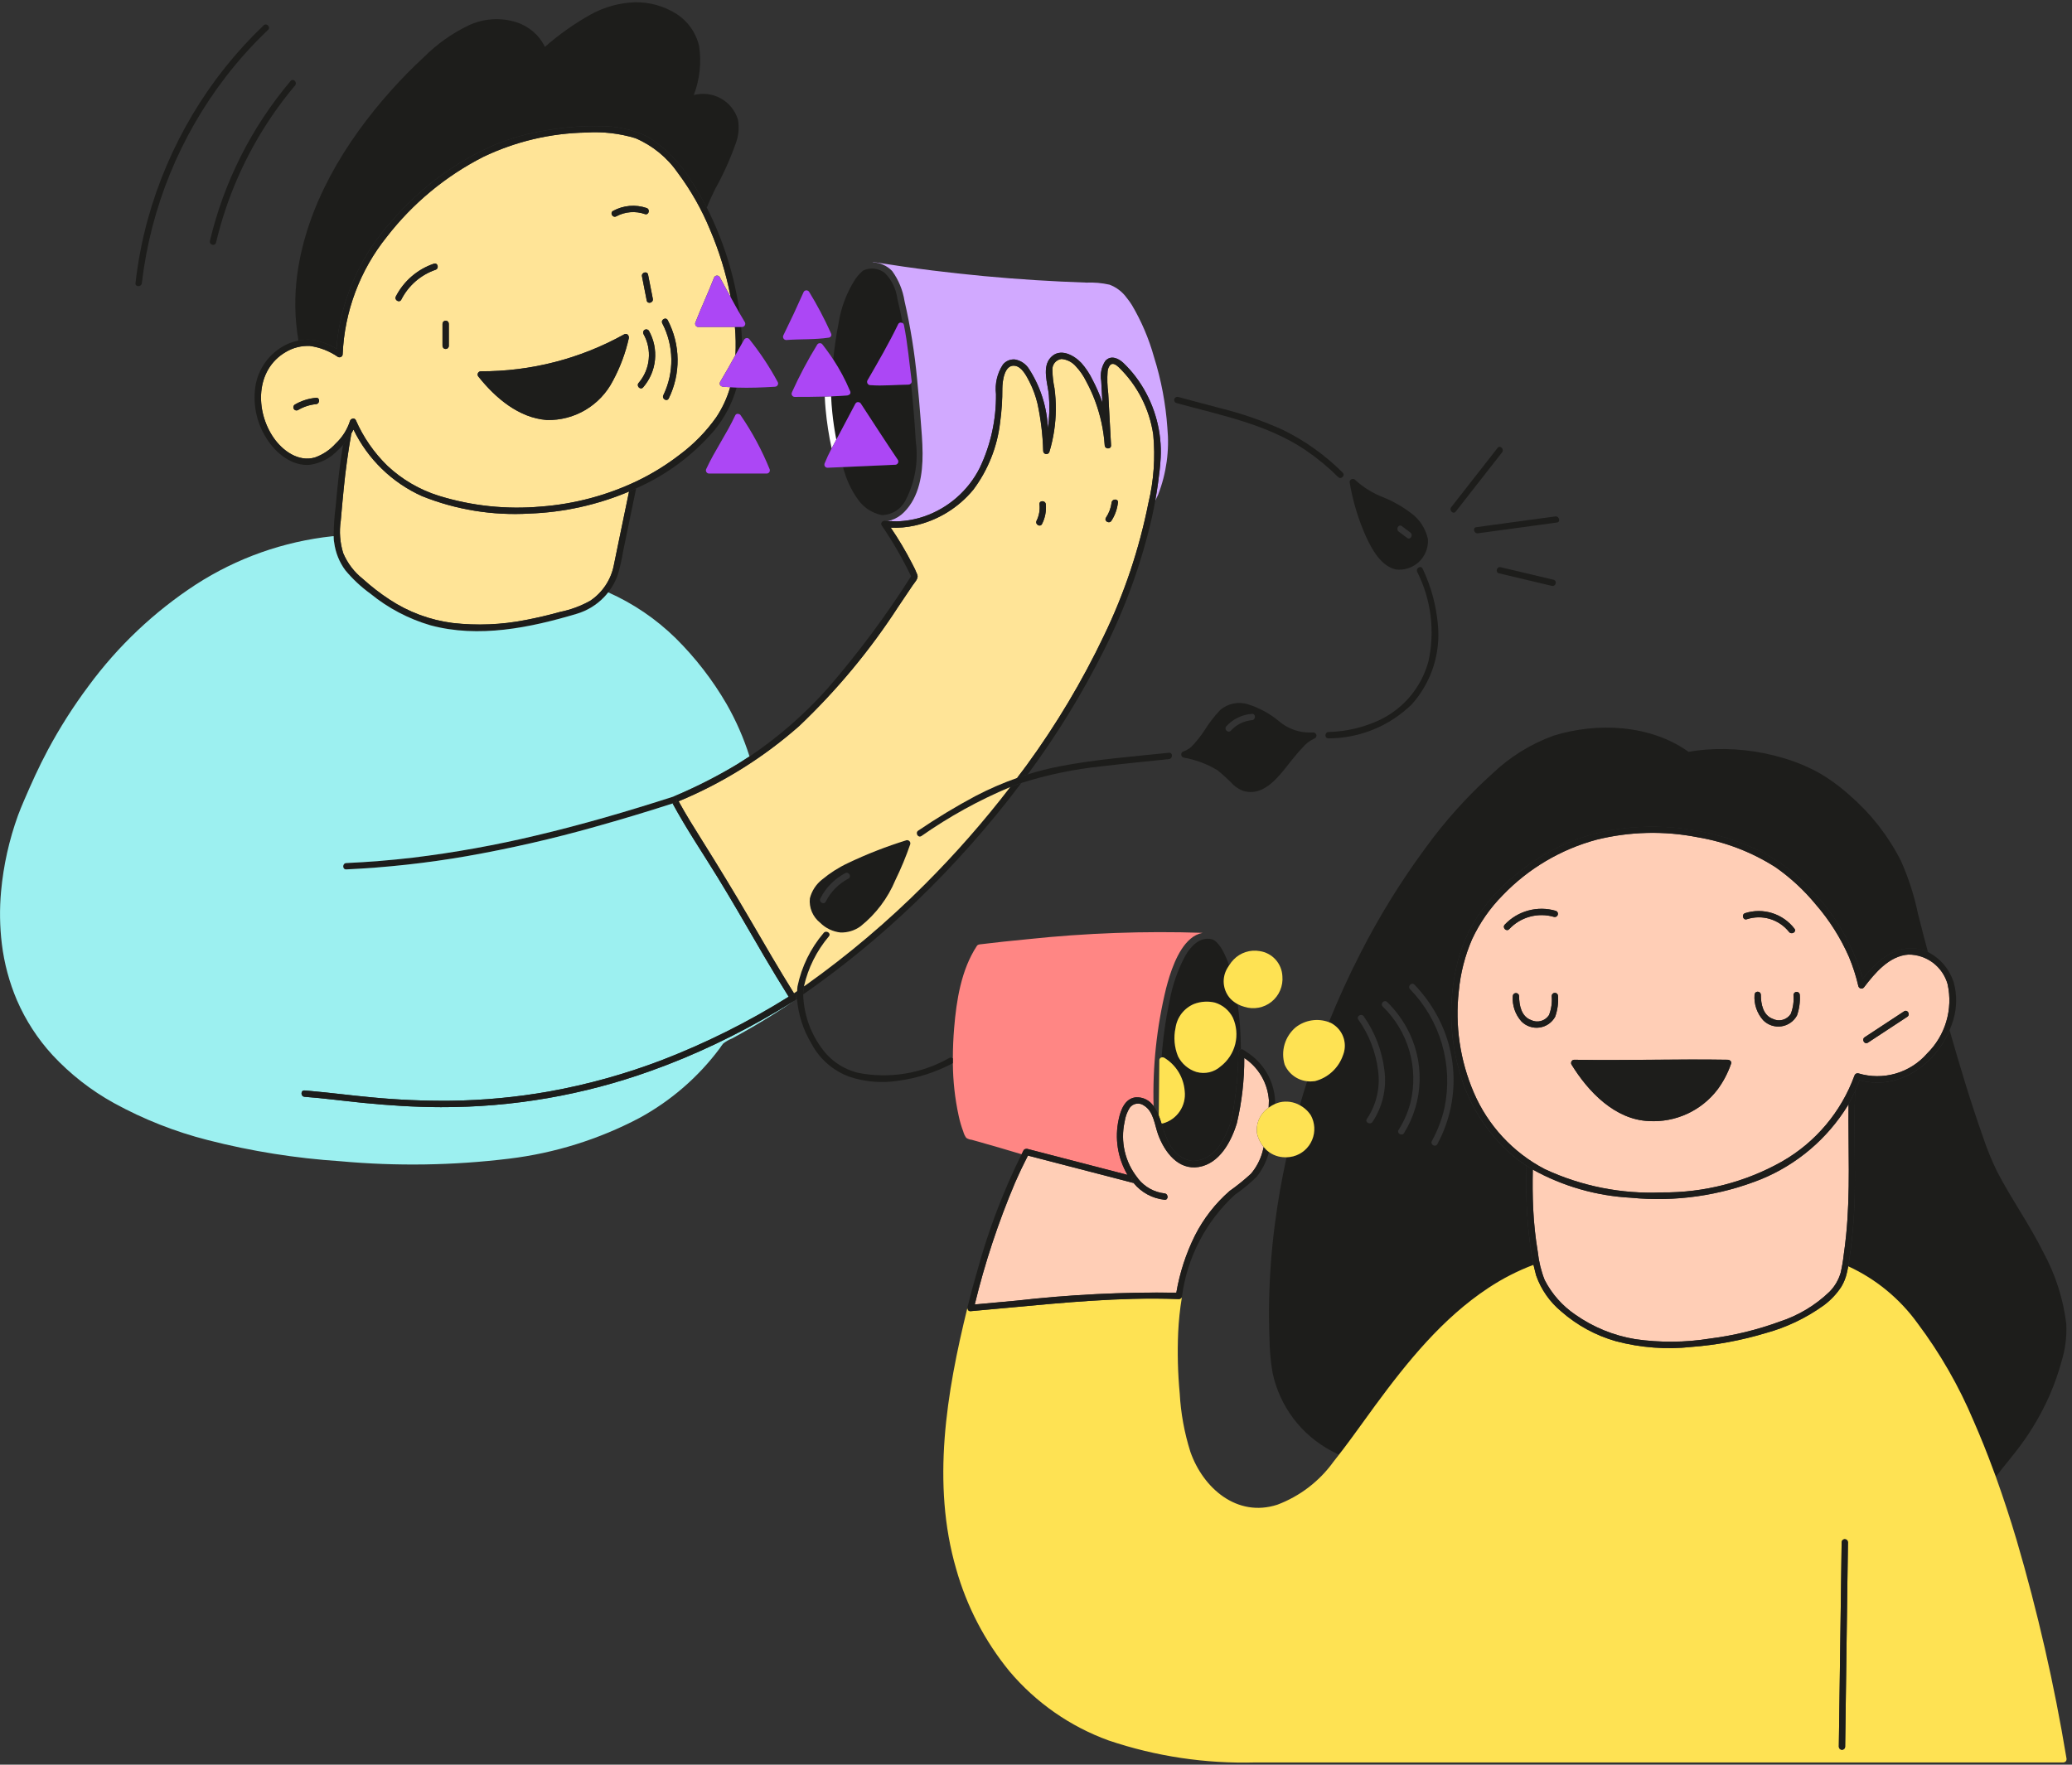
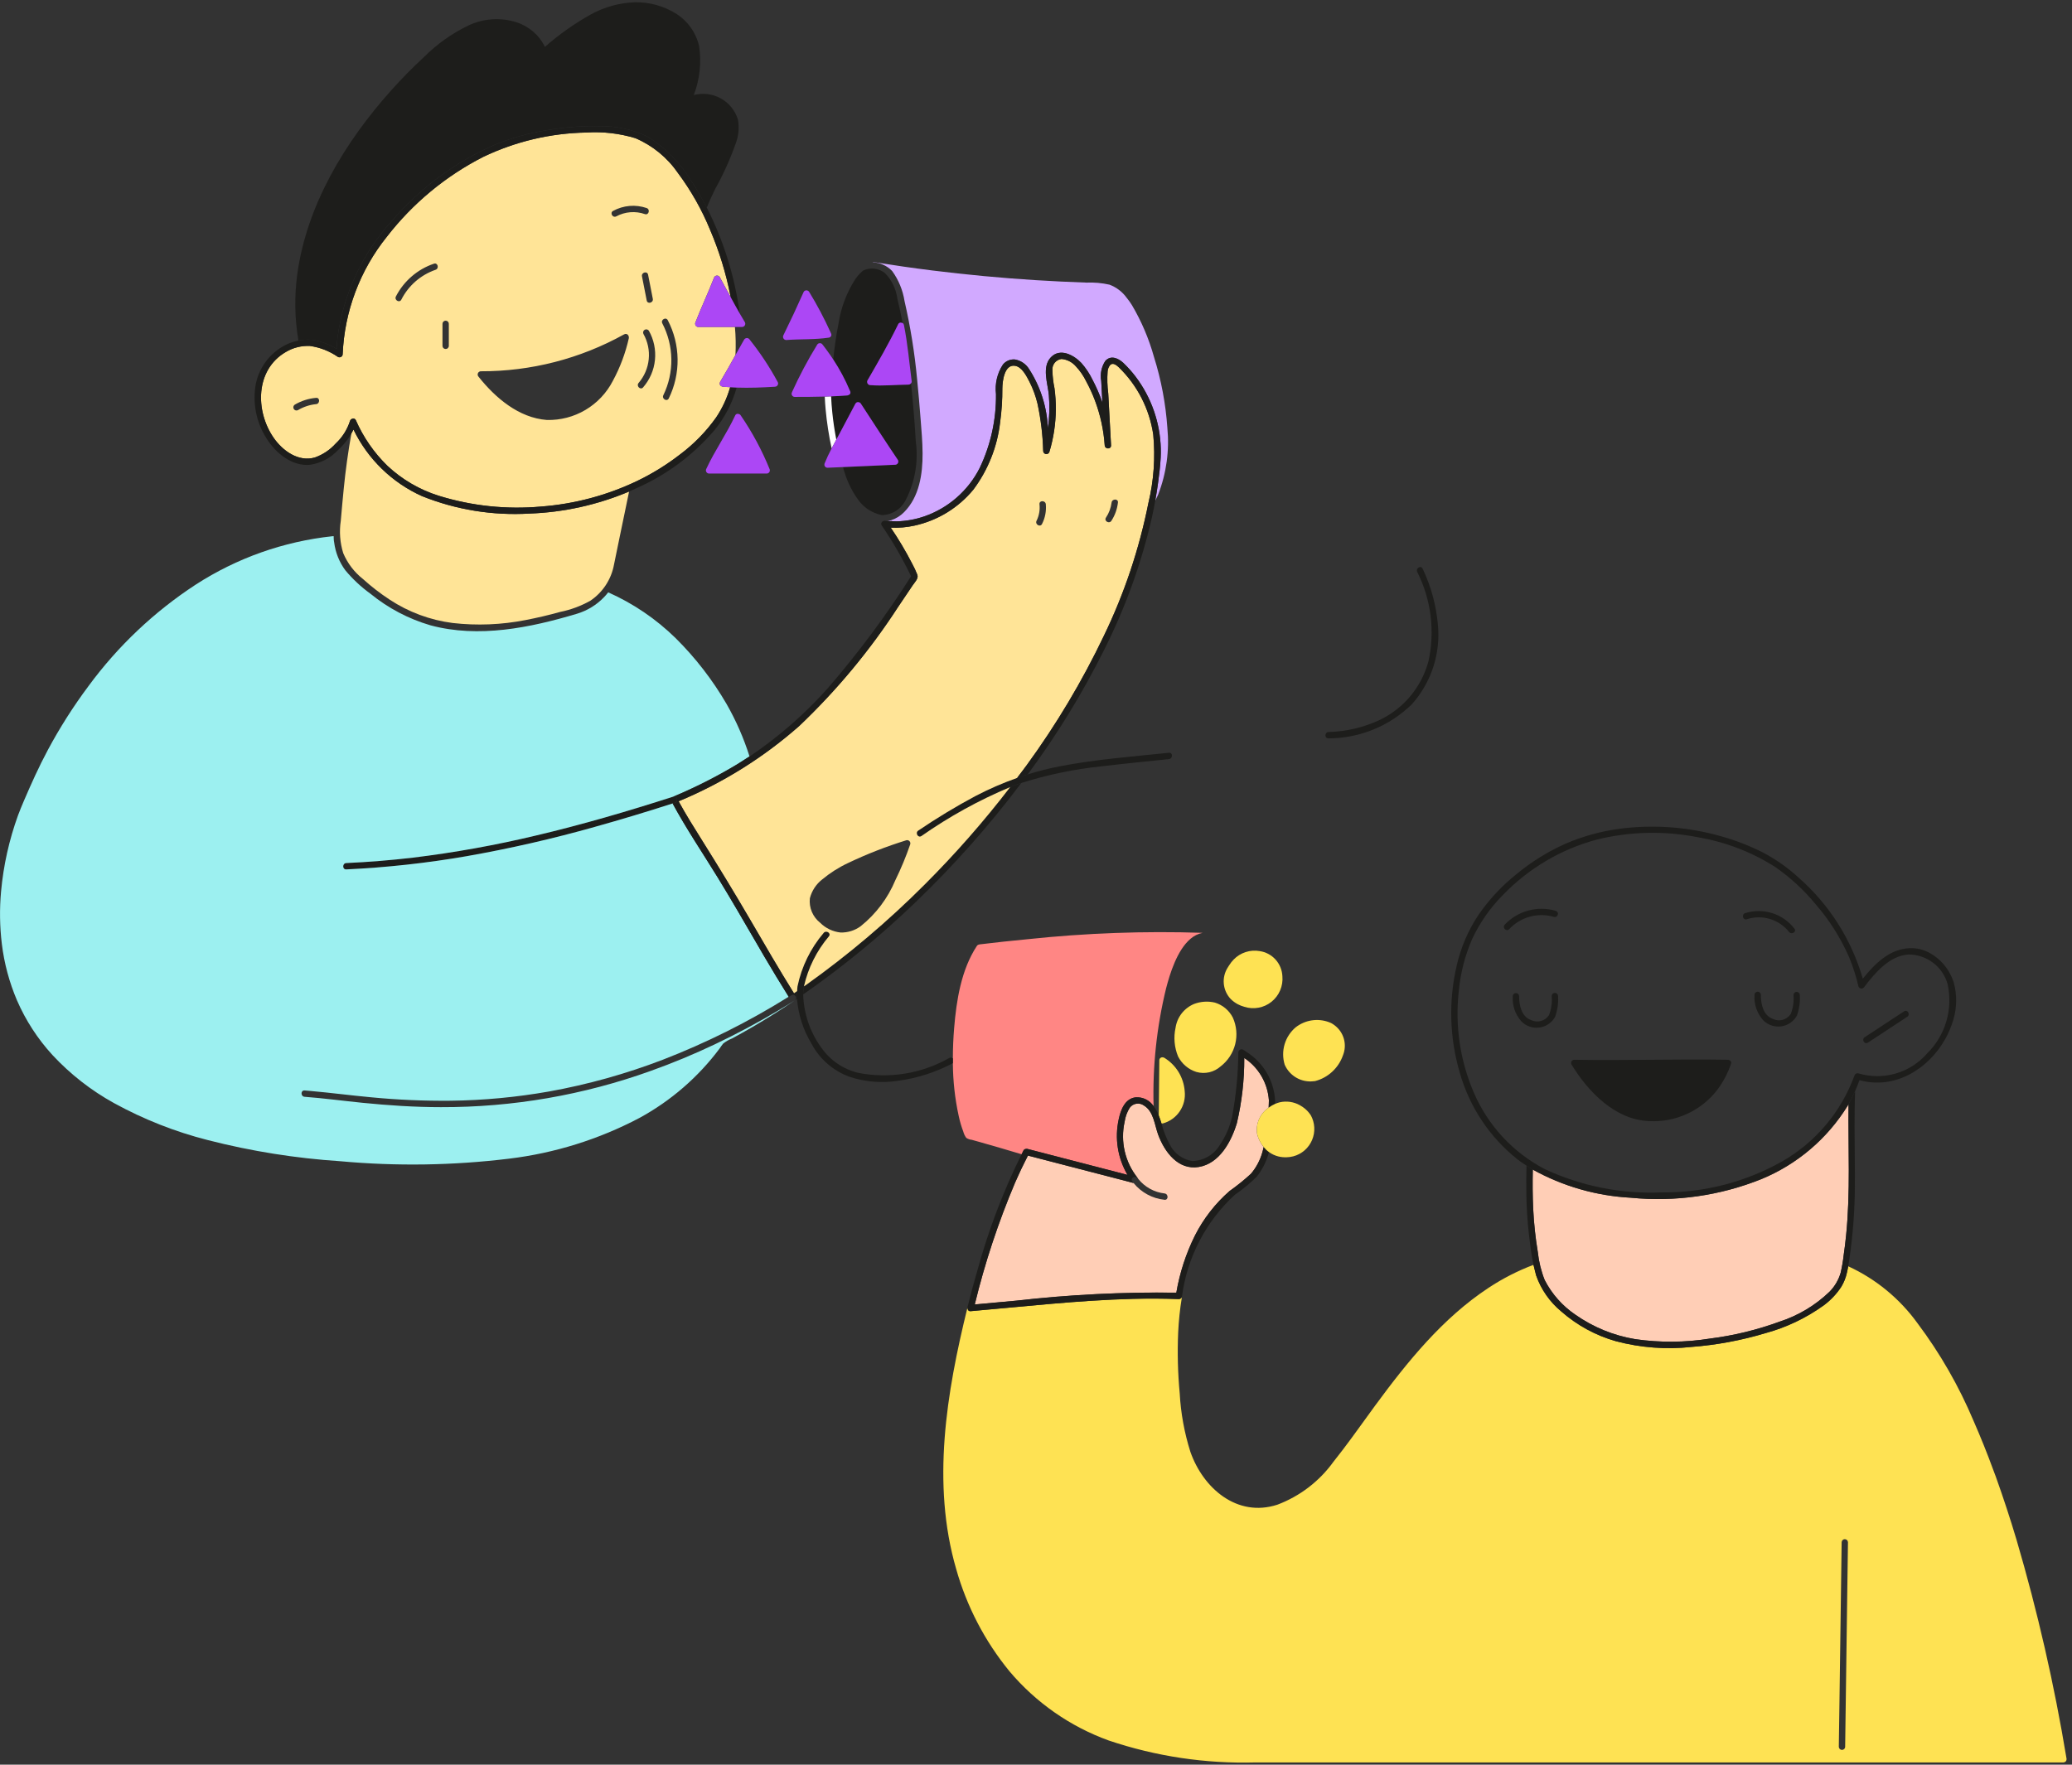
<svg xmlns="http://www.w3.org/2000/svg" width="81px" height="69px" viewBox="0 0 81 69">
  <rect x="0" y="0" width="81" height="69" fill="#333333" stroke="none" />
  <title>img-curriculums-speaking</title>
  <g id="Page-1" stroke="none" stroke-width="1" fill="none" fill-rule="evenodd">
    <g id="img-curriculums-speaking" transform="translate(0.001, 0.088)" fill-rule="nonzero">
      <path d="M34.703,20.284 L34.706,20.284 C34.751,20.289 34.796,20.287 34.84,20.289 L34.84,20.252 C34.795,20.266 34.75,20.276 34.703,20.284 Z" id="Path" fill="#D1A9FF" />
      <path d="M45.634,16.635 C45.569,15.696 45.394,14.768 45.112,13.871 C44.914,13.16 44.624,12.478 44.25,11.843 C44.187,11.742 44.118,11.646 44.043,11.554 C43.875,11.322 43.642,11.144 43.374,11.043 C43.078,10.976 42.774,10.949 42.47,10.962 C41.803,10.939 41.136,10.907 40.468,10.865 C39.125,10.78 37.786,10.654 36.45,10.488 C35.69,10.393 34.933,10.284 34.177,10.163 C34.153,10.16 34.13,10.162 34.108,10.169 C34.397,10.177 34.672,10.298 34.873,10.506 L34.879,10.513 C35.129,10.86 35.294,11.262 35.36,11.686 C35.591,12.69 35.755,13.709 35.851,14.736 C35.903,15.247 35.946,15.761 35.986,16.275 C36.021,16.729 36.063,17.183 36.065,17.638 C36.07,18.444 35.938,19.342 35.342,19.938 C35.202,20.081 35.03,20.189 34.839,20.251 L34.839,20.288 C34.909,20.291 34.978,20.297 35.048,20.296 C35.421,20.287 35.791,20.22 36.144,20.097 C37.078,19.77 37.849,19.094 38.297,18.21 C38.728,17.308 38.946,16.318 38.934,15.318 C38.886,14.914 38.982,14.505 39.205,14.165 C39.261,14.096 39.334,14.042 39.416,14.007 C39.499,13.973 39.588,13.959 39.677,13.968 C39.793,13.989 39.903,14.035 40,14.102 C40.096,14.169 40.177,14.257 40.237,14.358 C40.68,15.049 40.93,15.845 40.963,16.664 C41.026,16.235 41.039,15.799 41.002,15.366 C40.962,14.914 40.715,14.266 41.08,13.885 C41.446,13.503 41.979,13.8 42.274,14.108 C42.452,14.311 42.601,14.537 42.717,14.78 C42.852,15.039 42.97,15.306 43.069,15.58 C43.078,15.608 43.086,15.636 43.095,15.665 L43.049,14.809 C43,14.538 43.057,14.258 43.208,14.028 C43.421,13.789 43.714,13.92 43.911,14.102 C44.085,14.269 44.246,14.448 44.392,14.64 C45.006,15.453 45.351,16.438 45.377,17.457 C45.38,17.575 45.377,17.693 45.372,17.811 C45.357,18.142 45.313,18.474 45.269,18.801 C45.238,19.029 45.202,19.256 45.161,19.483 C45.204,19.405 45.242,19.325 45.277,19.245 C45.598,18.415 45.72,17.521 45.634,16.635 Z" id="Path" fill="#D1A9FF" />
      <path d="M33.229,15.203 L33.236,15.218 C33.242,15.229 33.245,15.242 33.246,15.255 C33.247,15.267 33.245,15.28 33.241,15.292 C33.236,15.304 33.23,15.316 33.221,15.325 C33.213,15.335 33.203,15.343 33.191,15.348 C33.186,15.351 33.18,15.353 33.175,15.354 C33.158,15.366 33.138,15.373 33.117,15.375 C32.908,15.391 32.698,15.402 32.489,15.41 C32.498,15.634 32.514,15.858 32.539,16.082 C32.575,16.422 32.627,16.766 32.692,17.104 C32.755,16.989 32.817,16.874 32.877,16.759 C33.063,16.405 33.251,16.05 33.439,15.697 C33.439,15.694 33.443,15.693 33.444,15.691 L33.448,15.686 C33.461,15.666 33.479,15.651 33.502,15.643 C33.524,15.634 33.548,15.634 33.57,15.641 C33.587,15.644 33.603,15.65 33.618,15.66 C33.632,15.669 33.644,15.682 33.653,15.697 C34.134,16.433 34.61,17.172 35.102,17.901 C35.113,17.92 35.118,17.941 35.118,17.963 C35.118,17.984 35.112,18.005 35.102,18.024 C35.091,18.043 35.076,18.059 35.057,18.07 C35.038,18.081 35.017,18.087 34.996,18.087 L34.666,18.102 L32.957,18.178 C33.072,18.64 33.274,19.076 33.552,19.461 C33.774,19.767 34.102,19.978 34.472,20.052 C34.668,20.049 34.859,19.992 35.025,19.886 C35.19,19.781 35.324,19.632 35.41,19.455 C35.77,18.753 35.906,17.957 35.8,17.175 C35.757,16.416 35.692,15.657 35.613,14.9 C35.602,14.915 35.587,14.928 35.569,14.938 C35.552,14.947 35.533,14.952 35.513,14.954 C35.013,14.958 34.514,15.014 34.015,14.973 C33.982,14.972 33.951,14.958 33.928,14.934 C33.905,14.91 33.892,14.879 33.892,14.846 C33.893,14.825 33.898,14.805 33.908,14.787 C34.326,14.063 34.744,13.344 35.108,12.592 C35.118,12.569 35.136,12.55 35.158,12.539 C35.181,12.528 35.207,12.526 35.231,12.533 C35.251,12.534 35.27,12.54 35.286,12.55 C35.227,12.232 35.158,11.916 35.081,11.601 C35.034,11.219 34.862,10.863 34.592,10.588 C34.472,10.494 34.329,10.434 34.178,10.418 C34.026,10.401 33.874,10.427 33.737,10.493 C33.63,10.585 33.535,10.688 33.451,10.801 C33.1,11.339 32.87,11.947 32.775,12.583 C32.682,13.042 32.624,13.505 32.571,13.969 C32.824,14.353 33.04,14.759 33.218,15.183 C33.223,15.189 33.226,15.196 33.229,15.203 Z" id="Path" fill="#1D1D1B" />
      <path d="M32.539,16.079 C32.515,15.856 32.498,15.632 32.489,15.408 C32.406,15.411 32.323,15.414 32.241,15.416 C32.248,15.581 32.259,15.745 32.274,15.909 C32.321,16.425 32.4,16.938 32.51,17.445 C32.57,17.33 32.63,17.216 32.692,17.104 C32.627,16.763 32.575,16.422 32.539,16.079 Z" id="Path" fill="#FFFFFF" />
      <path d="M33.236,15.216 L33.229,15.201 C33.227,15.193 33.224,15.186 33.22,15.18 C33.042,14.757 32.825,14.351 32.573,13.968 C32.505,13.864 32.434,13.761 32.36,13.66 C32.288,13.561 32.217,13.462 32.139,13.366 C32.116,13.342 32.084,13.329 32.051,13.329 C32.018,13.329 31.986,13.342 31.963,13.366 C31.956,13.373 31.95,13.38 31.945,13.389 C31.578,13.986 31.249,14.606 30.96,15.245 C30.952,15.26 30.947,15.276 30.945,15.292 C30.943,15.308 30.944,15.325 30.949,15.341 C30.953,15.357 30.961,15.371 30.971,15.384 C30.981,15.397 30.994,15.408 31.008,15.416 C31.026,15.426 31.046,15.431 31.067,15.431 C31.458,15.431 31.85,15.429 32.241,15.418 C32.323,15.416 32.406,15.413 32.489,15.41 C32.698,15.402 32.908,15.391 33.117,15.374 C33.138,15.373 33.157,15.366 33.175,15.354 C33.2,15.347 33.221,15.331 33.233,15.308 C33.246,15.286 33.249,15.259 33.242,15.234 C33.241,15.228 33.239,15.221 33.236,15.216 Z M32.491,12.961 C32.485,12.942 32.475,12.925 32.468,12.907 C32.222,12.362 31.942,11.833 31.63,11.323 C31.613,11.295 31.586,11.275 31.554,11.267 C31.522,11.259 31.489,11.264 31.46,11.281 C31.443,11.291 31.428,11.306 31.418,11.323 C31.165,11.894 30.9,12.46 30.624,13.021 C30.614,13.04 30.609,13.061 30.609,13.082 C30.609,13.104 30.615,13.125 30.626,13.144 C30.636,13.163 30.652,13.178 30.67,13.189 C30.689,13.2 30.71,13.206 30.731,13.207 C31.29,13.164 31.851,13.197 32.406,13.113 C32.416,13.111 32.426,13.107 32.435,13.102 C32.458,13.094 32.476,13.077 32.486,13.056 C32.494,13.041 32.499,13.025 32.5,13.009 C32.501,12.992 32.498,12.976 32.491,12.961 Z M35.102,17.899 C34.61,17.17 34.134,16.431 33.653,15.695 C33.644,15.68 33.632,15.667 33.618,15.658 C33.603,15.648 33.587,15.642 33.57,15.639 C33.548,15.632 33.524,15.633 33.501,15.641 C33.479,15.649 33.461,15.664 33.448,15.684 L33.444,15.689 C33.444,15.689 33.44,15.692 33.439,15.695 C33.25,16.048 33.063,16.402 32.877,16.757 C32.817,16.872 32.755,16.987 32.692,17.102 C32.63,17.217 32.57,17.33 32.51,17.443 C32.406,17.638 32.313,17.839 32.23,18.045 C32.226,18.06 32.225,18.077 32.227,18.093 C32.229,18.109 32.234,18.125 32.242,18.139 C32.251,18.153 32.261,18.166 32.274,18.176 C32.287,18.186 32.302,18.193 32.318,18.197 C32.328,18.2 32.339,18.201 32.349,18.201 L32.7,18.186 L32.955,18.174 L34.664,18.098 L34.994,18.083 C35.01,18.083 35.026,18.08 35.042,18.073 C35.056,18.066 35.07,18.057 35.082,18.045 C35.093,18.033 35.102,18.019 35.108,18.004 C35.114,17.988 35.117,17.972 35.116,17.956 C35.116,17.936 35.111,17.916 35.102,17.899 Z M35.336,12.619 C35.333,12.604 35.328,12.59 35.32,12.578 C35.313,12.566 35.302,12.555 35.29,12.547 C35.273,12.536 35.254,12.531 35.234,12.53 C35.21,12.523 35.185,12.525 35.162,12.536 C35.139,12.547 35.121,12.566 35.112,12.589 C34.748,13.341 34.33,14.061 33.912,14.784 C33.896,14.813 33.893,14.847 33.902,14.879 C33.911,14.91 33.932,14.937 33.96,14.954 C33.978,14.964 33.998,14.969 34.018,14.97 C34.518,15.01 35.017,14.954 35.517,14.95 C35.537,14.949 35.556,14.944 35.573,14.934 C35.59,14.925 35.605,14.912 35.617,14.896 C35.626,14.887 35.632,14.876 35.636,14.864 C35.64,14.852 35.641,14.839 35.64,14.826 C35.545,14.089 35.482,13.348 35.336,12.619 Z" id="Shape" fill="#AC47F5" />
      <path d="M28.847,4.587 C28.739,4.235 28.499,3.938 28.177,3.76 C27.855,3.581 27.477,3.534 27.121,3.629 C27.354,3.019 27.426,2.359 27.329,1.713 C27.267,1.446 27.152,1.194 26.991,0.972 C26.83,0.751 26.625,0.564 26.391,0.423 C25.923,0.142 25.387,-0.005 24.842,-8.8817842e-16 C24.227,0.018 23.625,0.183 23.087,0.481 C22.449,0.839 21.85,1.262 21.301,1.745 C21.19,1.516 21.033,1.313 20.84,1.147 C20.647,0.981 20.423,0.856 20.18,0.78 C19.567,0.587 18.904,0.631 18.322,0.903 C17.678,1.212 17.09,1.628 16.584,2.132 C16.126,2.554 15.689,2.999 15.274,3.465 C13.482,5.472 11.986,7.937 11.619,10.645 C11.503,11.504 11.519,12.375 11.666,13.228 C11.745,13.213 11.824,13.202 11.904,13.197 C12.014,13.188 12.124,13.19 12.233,13.203 C12.561,13.259 12.875,13.377 13.158,13.552 C13.165,13.408 13.176,13.265 13.192,13.122 C13.418,11.418 14.159,9.824 15.314,8.553 C16.421,7.261 17.806,6.237 19.365,5.56 C20.001,5.303 20.663,5.118 21.34,5.009 C22.046,4.883 22.762,4.829 23.478,4.847 C24.115,4.838 24.745,4.979 25.318,5.258 C26.007,5.687 26.586,6.271 27.01,6.964 C27.18,7.217 27.332,7.481 27.478,7.749 C27.529,7.842 27.58,7.936 27.629,8.031 C27.729,7.779 27.842,7.533 27.963,7.29 C28.288,6.707 28.561,6.096 28.78,5.466 C28.877,5.183 28.9,4.881 28.847,4.587 Z" id="Path" fill="#1D1D1B" />
      <path d="M16.503,19.314 C15.33,18.789 14.379,17.866 13.818,16.708 C13.793,16.76 13.764,16.809 13.736,16.859 C13.609,17.571 13.509,18.287 13.438,19.007 C13.395,19.43 13.358,19.854 13.321,20.278 C13.257,20.701 13.29,21.133 13.417,21.541 C13.584,21.935 13.847,22.282 14.183,22.547 C14.51,22.843 14.86,23.114 15.229,23.356 C15.97,23.845 16.813,24.158 17.693,24.271 C18.643,24.38 19.604,24.341 20.542,24.157 C20.998,24.069 21.451,23.963 21.899,23.838 C22.31,23.755 22.706,23.608 23.073,23.403 C23.314,23.242 23.52,23.034 23.679,22.792 C23.839,22.549 23.948,22.278 24.001,21.993 L24.213,20.96 L24.592,19.132 C23.356,19.654 22.035,19.946 20.694,19.994 C19.264,20.078 17.833,19.846 16.503,19.314 Z" id="Path" fill="#FFE497" />
-       <path d="M13.063,21.123 C13.114,21.514 13.264,21.886 13.499,22.202 C13.786,22.548 14.115,22.856 14.48,23.119 C15.17,23.684 15.966,24.104 16.822,24.355 C18.711,24.866 20.724,24.451 22.555,23.904 C22.957,23.784 23.321,23.561 23.612,23.258 C23.848,23.014 24.03,22.721 24.145,22.401 C24.236,22.097 24.307,21.788 24.357,21.475 L24.868,19.005 C24.787,19.042 24.707,19.081 24.627,19.116 L24.59,19.13 C24.464,19.74 24.338,20.349 24.211,20.958 L23.998,21.991 C23.946,22.276 23.836,22.548 23.677,22.79 C23.518,23.033 23.311,23.241 23.071,23.402 C22.704,23.607 22.308,23.754 21.896,23.837 C21.449,23.962 20.996,24.068 20.54,24.155 C19.601,24.34 18.641,24.379 17.691,24.27 C16.811,24.157 15.968,23.844 15.228,23.355 C14.858,23.113 14.508,22.842 14.18,22.545 C13.845,22.28 13.581,21.934 13.415,21.54 C13.288,21.131 13.255,20.699 13.319,20.276 C13.356,19.851 13.393,19.429 13.436,19.005 C13.508,18.286 13.606,17.57 13.733,16.858 C13.641,17.019 13.533,17.169 13.409,17.307 C13.347,17.68 13.295,18.054 13.25,18.429 C13.201,18.855 13.16,19.281 13.123,19.704 C13.071,20.093 13.044,20.485 13.042,20.877 C13.045,20.933 13.042,20.99 13.05,21.047 C13.052,21.073 13.059,21.098 13.063,21.123 Z" id="Path" fill="#1D1D1B" />
      <path d="M28.24,15.028 L28.229,15.024 C28.219,15.022 28.21,15.018 28.201,15.013 C28.173,15.001 28.152,14.978 28.141,14.95 C28.131,14.922 28.132,14.89 28.144,14.863 C28.148,14.845 28.156,14.829 28.167,14.816 C28.368,14.479 28.562,14.138 28.75,13.794 C28.768,13.428 28.762,13.061 28.729,12.696 L27.296,12.696 C27.28,12.696 27.264,12.692 27.248,12.686 C27.233,12.679 27.22,12.67 27.208,12.658 C27.197,12.646 27.188,12.632 27.182,12.617 C27.176,12.601 27.173,12.585 27.173,12.568 C27.173,12.558 27.175,12.548 27.177,12.538 C27.406,11.943 27.681,11.369 27.909,10.775 C27.917,10.752 27.93,10.732 27.948,10.716 C27.967,10.701 27.989,10.691 28.013,10.688 C28.037,10.685 28.061,10.688 28.083,10.699 C28.104,10.709 28.122,10.725 28.135,10.745 C28.28,11.006 28.421,11.27 28.563,11.532 C28.559,11.512 28.557,11.491 28.552,11.471 C28.379,10.588 28.112,9.726 27.759,8.899 C27.435,8.109 27.013,7.363 26.502,6.678 C26.088,6.075 25.511,5.602 24.838,5.315 C24.217,5.127 23.568,5.052 22.921,5.094 C21.523,5.118 20.147,5.444 18.886,6.049 C17.417,6.799 16.132,7.864 15.123,9.168 C14.072,10.475 13.466,12.084 13.395,13.76 C13.395,13.777 13.392,13.793 13.385,13.808 C13.378,13.823 13.369,13.837 13.357,13.848 C13.345,13.86 13.331,13.869 13.316,13.875 C13.301,13.881 13.284,13.883 13.268,13.883 C13.247,13.883 13.227,13.877 13.209,13.867 C12.883,13.641 12.509,13.494 12.117,13.439 C11.786,13.423 11.457,13.505 11.173,13.675 C9.976,14.37 9.974,15.983 10.696,17.028 C11.047,17.536 11.668,17.988 12.312,17.799 C12.623,17.688 12.902,17.501 13.122,17.255 C13.382,17.013 13.575,16.708 13.683,16.369 C13.71,16.274 13.864,16.238 13.909,16.339 C14.202,17.009 14.622,17.616 15.146,18.126 C15.718,18.662 16.403,19.062 17.151,19.296 C18.445,19.697 19.805,19.84 21.154,19.718 C22.454,19.62 23.724,19.282 24.9,18.721 C25.494,18.436 26.056,18.089 26.577,17.686 C27.122,17.279 27.601,16.79 27.995,16.235 C28.239,15.872 28.424,15.472 28.544,15.051 C28.449,15.045 28.353,15.042 28.258,15.033 C28.252,15.032 28.246,15.03 28.24,15.028 Z M12.355,15.714 C12.103,15.739 11.86,15.82 11.643,15.95 C11.615,15.964 11.583,15.966 11.553,15.957 C11.524,15.948 11.499,15.928 11.483,15.901 C11.467,15.874 11.462,15.843 11.468,15.812 C11.475,15.782 11.493,15.755 11.518,15.737 C11.774,15.586 12.059,15.494 12.355,15.468 C12.514,15.452 12.512,15.7 12.355,15.715 L12.355,15.714 Z M17.026,10.461 C16.446,10.661 15.966,11.08 15.688,11.628 C15.616,11.77 15.403,11.645 15.476,11.503 C15.787,10.899 16.321,10.439 16.964,10.222 C17.112,10.17 17.177,10.41 17.026,10.461 Z M17.545,13.434 C17.545,13.467 17.532,13.498 17.509,13.521 C17.485,13.545 17.454,13.558 17.421,13.558 C17.388,13.558 17.357,13.545 17.334,13.521 C17.31,13.498 17.297,13.467 17.297,13.434 L17.297,12.574 C17.297,12.541 17.31,12.509 17.334,12.486 C17.357,12.463 17.388,12.45 17.421,12.45 C17.454,12.45 17.485,12.463 17.509,12.486 C17.532,12.509 17.545,12.541 17.545,12.574 L17.545,13.434 Z M24.584,13.122 L24.584,13.125 C24.453,13.712 24.242,14.278 23.956,14.806 C23.713,15.277 23.342,15.67 22.886,15.94 C22.431,16.21 21.908,16.346 21.379,16.333 C20.281,16.251 19.366,15.47 18.707,14.642 C18.69,14.624 18.679,14.602 18.674,14.578 C18.67,14.554 18.672,14.529 18.682,14.506 C18.691,14.484 18.707,14.464 18.727,14.451 C18.747,14.437 18.771,14.429 18.795,14.429 C20.753,14.435 22.68,13.939 24.393,12.988 C24.405,12.98 24.42,12.974 24.435,12.971 C24.457,12.966 24.479,12.967 24.5,12.975 C24.521,12.982 24.539,12.996 24.552,13.014 C24.575,13.045 24.585,13.083 24.582,13.121 L24.584,13.122 Z M24.091,8.371 C23.951,8.447 23.826,8.233 23.967,8.158 C24.165,8.05 24.384,7.984 24.61,7.964 C24.835,7.945 25.062,7.973 25.277,8.046 C25.427,8.097 25.362,8.336 25.211,8.284 C25.029,8.22 24.835,8.195 24.642,8.21 C24.449,8.225 24.261,8.28 24.091,8.372 L24.091,8.371 Z M25.519,11.596 C25.55,11.752 25.312,11.818 25.281,11.662 C25.219,11.347 25.158,11.033 25.096,10.718 C25.065,10.562 25.303,10.496 25.334,10.652 L25.519,11.596 Z M25.14,15.059 C25.034,15.179 24.86,15.003 24.965,14.884 C25.189,14.622 25.327,14.298 25.36,13.955 C25.394,13.612 25.321,13.267 25.152,12.967 C25.138,12.939 25.136,12.907 25.145,12.877 C25.154,12.848 25.174,12.822 25.2,12.807 C25.227,12.791 25.259,12.786 25.289,12.792 C25.32,12.799 25.346,12.817 25.364,12.842 C25.56,13.19 25.643,13.59 25.603,13.987 C25.563,14.384 25.401,14.758 25.139,15.059 L25.14,15.059 Z M26.144,15.489 C26.074,15.632 25.86,15.507 25.931,15.364 C26.144,14.926 26.251,14.443 26.244,13.956 C26.237,13.468 26.116,12.989 25.891,12.556 C25.817,12.415 26.031,12.291 26.104,12.432 C26.35,12.902 26.481,13.424 26.488,13.956 C26.495,14.487 26.377,15.012 26.144,15.489 Z" id="Shape" fill="#FFE497" />
      <path d="M13.818,16.708 C14.379,17.866 15.33,18.789 16.504,19.314 C17.834,19.846 19.264,20.077 20.694,19.992 C22.034,19.945 23.355,19.652 24.591,19.13 L24.628,19.116 C24.709,19.081 24.789,19.042 24.869,19.005 C26.052,18.486 27.102,17.705 27.939,16.721 C28.334,16.233 28.627,15.67 28.798,15.066 C28.713,15.063 28.628,15.056 28.543,15.051 C28.423,15.472 28.237,15.871 27.994,16.235 C27.6,16.79 27.121,17.279 26.576,17.686 C26.055,18.089 25.493,18.436 24.899,18.721 C23.723,19.282 22.453,19.62 21.153,19.718 C19.804,19.84 18.444,19.697 17.15,19.296 C16.402,19.062 15.717,18.662 15.144,18.126 C14.621,17.616 14.201,17.009 13.908,16.339 C13.863,16.238 13.708,16.274 13.682,16.369 C13.574,16.707 13.381,17.012 13.121,17.255 C12.9,17.501 12.622,17.688 12.311,17.798 C11.667,17.988 11.046,17.536 10.695,17.028 C9.972,15.983 9.975,14.37 11.172,13.675 C11.456,13.505 11.785,13.423 12.116,13.439 C12.509,13.494 12.883,13.64 13.209,13.867 C13.238,13.883 13.272,13.886 13.304,13.878 C13.336,13.869 13.363,13.848 13.379,13.819 C13.39,13.801 13.395,13.781 13.395,13.76 C13.467,12.084 14.072,10.475 15.123,9.168 C16.133,7.864 17.417,6.798 18.886,6.048 C20.147,5.444 21.524,5.118 22.922,5.094 C23.569,5.052 24.218,5.127 24.838,5.315 C25.511,5.602 26.088,6.075 26.503,6.678 C27.013,7.363 27.435,8.109 27.759,8.899 C28.113,9.727 28.379,10.59 28.553,11.474 C28.557,11.495 28.56,11.517 28.564,11.535 C28.679,11.748 28.796,11.959 28.917,12.168 L28.904,12.07 C28.703,10.663 28.273,9.299 27.631,8.032 C27.582,7.937 27.531,7.843 27.479,7.749 C27.334,7.482 27.178,7.22 27.012,6.965 C26.588,6.271 26.009,5.687 25.32,5.258 C24.747,4.98 24.117,4.839 23.48,4.848 C22.764,4.829 22.047,4.884 21.342,5.01 C20.665,5.119 20.003,5.303 19.367,5.56 C17.808,6.237 16.422,7.261 15.316,8.554 C14.16,9.824 13.419,11.419 13.193,13.123 C13.177,13.266 13.166,13.409 13.159,13.553 C12.876,13.378 12.562,13.259 12.234,13.204 C12.125,13.191 12.014,13.189 11.904,13.197 C11.825,13.202 11.745,13.213 11.667,13.228 C11.532,13.255 11.4,13.295 11.273,13.348 C10.955,13.487 10.675,13.699 10.455,13.968 C10.235,14.236 10.081,14.552 10.006,14.891 C9.86,15.635 10.006,16.408 10.413,17.047 C10.772,17.624 11.415,18.161 12.135,18.084 C12.543,18.019 12.917,17.821 13.202,17.522 C13.274,17.454 13.344,17.382 13.411,17.31 C13.535,17.172 13.644,17.021 13.736,16.861 C13.763,16.809 13.793,16.76 13.818,16.708 Z" id="Path" fill="#1D1D1B" />
-       <path d="M28.75,13.798 C28.835,13.645 28.92,13.493 29.005,13.343 C29.003,13.128 28.993,12.914 28.974,12.7 L28.729,12.7 C28.762,13.065 28.768,13.432 28.75,13.798 Z M17.298,12.574 L17.298,13.434 C17.298,13.467 17.311,13.498 17.334,13.521 C17.357,13.545 17.388,13.558 17.421,13.558 C17.454,13.558 17.486,13.545 17.509,13.521 C17.532,13.498 17.545,13.467 17.545,13.434 L17.545,12.574 C17.545,12.541 17.532,12.509 17.509,12.486 C17.486,12.463 17.454,12.45 17.421,12.45 C17.388,12.45 17.357,12.463 17.334,12.486 C17.311,12.509 17.298,12.541 17.298,12.574 Z M25.096,10.719 L25.281,11.662 C25.312,11.818 25.55,11.752 25.52,11.596 C25.457,11.282 25.396,10.967 25.334,10.653 C25.304,10.496 25.065,10.561 25.096,10.719 Z M16.96,10.222 C16.317,10.44 15.783,10.899 15.472,11.504 C15.4,11.645 15.613,11.771 15.685,11.628 C15.962,11.08 16.443,10.661 17.023,10.461 C17.177,10.41 17.112,10.17 16.96,10.222 Z M25.277,8.045 C25.062,7.972 24.835,7.944 24.61,7.963 C24.384,7.983 24.166,8.049 23.967,8.157 C23.826,8.233 23.951,8.447 24.091,8.37 C24.262,8.279 24.449,8.223 24.642,8.208 C24.835,8.193 25.029,8.219 25.211,8.283 C25.362,8.335 25.426,8.097 25.277,8.045 Z M24.554,13.015 C24.54,12.997 24.522,12.983 24.502,12.976 C24.481,12.968 24.458,12.967 24.437,12.972 C24.422,12.975 24.407,12.98 24.394,12.989 C22.681,13.941 20.752,14.438 18.793,14.431 C18.768,14.431 18.744,14.438 18.724,14.452 C18.704,14.466 18.688,14.485 18.679,14.508 C18.669,14.531 18.667,14.556 18.671,14.58 C18.676,14.604 18.688,14.626 18.705,14.643 C19.366,15.471 20.278,16.253 21.379,16.335 C21.908,16.348 22.43,16.211 22.886,15.941 C23.341,15.671 23.712,15.279 23.956,14.808 C24.242,14.279 24.453,13.714 24.583,13.127 L24.583,13.124 C24.587,13.085 24.576,13.047 24.553,13.016 L24.554,13.015 Z M12.355,15.465 C12.06,15.491 11.774,15.583 11.518,15.734 C11.493,15.752 11.475,15.779 11.469,15.809 C11.462,15.84 11.467,15.872 11.483,15.898 C11.499,15.925 11.524,15.945 11.554,15.954 C11.583,15.963 11.615,15.961 11.643,15.947 C11.86,15.818 12.103,15.738 12.355,15.714 C12.512,15.697 12.514,15.449 12.355,15.465 Z M25.152,12.967 C25.321,13.267 25.394,13.612 25.36,13.955 C25.327,14.298 25.189,14.622 24.965,14.884 C24.86,15.003 25.034,15.179 25.14,15.059 C25.402,14.758 25.564,14.383 25.604,13.986 C25.644,13.589 25.561,13.189 25.365,12.841 C25.347,12.816 25.321,12.798 25.29,12.792 C25.26,12.785 25.228,12.79 25.201,12.806 C25.175,12.822 25.155,12.847 25.146,12.877 C25.137,12.906 25.139,12.939 25.153,12.967 L25.152,12.967 Z M25.89,12.556 C26.115,12.989 26.236,13.468 26.243,13.956 C26.25,14.443 26.143,14.926 25.931,15.365 C25.861,15.507 26.074,15.632 26.143,15.489 C26.377,15.012 26.495,14.487 26.488,13.956 C26.481,13.424 26.349,12.902 26.103,12.432 C26.03,12.291 25.816,12.415 25.89,12.556 Z" id="Shape" fill="#1D1D1B" />
      <path d="M29.119,12.511 C29.05,12.398 28.983,12.283 28.916,12.168 C28.796,11.958 28.678,11.747 28.564,11.535 C28.421,11.273 28.28,11.01 28.136,10.749 C28.123,10.728 28.105,10.712 28.083,10.702 C28.061,10.691 28.037,10.687 28.013,10.691 C27.99,10.694 27.967,10.704 27.949,10.719 C27.93,10.735 27.917,10.755 27.91,10.778 C27.681,11.372 27.406,11.947 27.178,12.54 C27.174,12.556 27.172,12.573 27.175,12.589 C27.177,12.605 27.182,12.621 27.19,12.635 C27.199,12.649 27.209,12.662 27.223,12.672 C27.236,12.682 27.251,12.689 27.266,12.693 C27.276,12.696 27.287,12.697 27.297,12.698 L29.012,12.698 C29.045,12.696 29.077,12.682 29.099,12.657 C29.122,12.633 29.135,12.6 29.134,12.566 C29.133,12.547 29.128,12.528 29.119,12.511 Z M30.4,14.845 C30.085,14.262 29.719,13.708 29.305,13.19 C29.288,13.161 29.26,13.141 29.228,13.133 C29.196,13.125 29.162,13.13 29.133,13.147 C29.115,13.157 29.101,13.172 29.09,13.19 C29.061,13.239 29.034,13.29 29.005,13.34 C28.918,13.491 28.833,13.643 28.75,13.795 C28.56,14.136 28.37,14.481 28.168,14.817 C28.156,14.831 28.149,14.847 28.145,14.864 C28.132,14.892 28.131,14.923 28.142,14.951 C28.153,14.98 28.174,15.003 28.201,15.015 C28.21,15.02 28.22,15.023 28.23,15.026 C28.233,15.027 28.237,15.028 28.241,15.029 C28.246,15.031 28.252,15.033 28.257,15.034 C28.353,15.043 28.448,15.047 28.544,15.053 C28.629,15.058 28.714,15.065 28.799,15.067 C29.298,15.084 29.799,15.064 30.295,15.033 C30.328,15.032 30.36,15.018 30.382,14.994 C30.405,14.97 30.418,14.939 30.418,14.906 C30.417,14.884 30.411,14.864 30.4,14.845 Z M30.091,18.27 C29.79,17.525 29.409,16.815 28.955,16.153 C28.946,16.137 28.933,16.124 28.917,16.114 C28.902,16.104 28.884,16.099 28.865,16.097 C28.841,16.089 28.815,16.09 28.791,16.101 C28.768,16.112 28.75,16.131 28.74,16.155 C28.407,16.873 27.944,17.523 27.611,18.242 C27.603,18.257 27.598,18.272 27.596,18.289 C27.594,18.305 27.595,18.322 27.6,18.338 C27.604,18.353 27.612,18.368 27.622,18.381 C27.632,18.394 27.645,18.405 27.659,18.413 C27.677,18.423 27.697,18.428 27.717,18.428 L29.971,18.428 C29.988,18.428 30.004,18.425 30.019,18.418 C30.034,18.412 30.048,18.402 30.059,18.39 C30.071,18.379 30.08,18.364 30.086,18.349 C30.092,18.334 30.095,18.317 30.094,18.301 C30.094,18.29 30.093,18.28 30.091,18.27 Z" id="Shape" fill="#AC47F5" />
      <path d="M38.13,31.036 C37.361,31.447 36.614,31.898 35.893,32.388 C35.761,32.476 35.884,32.691 36.018,32.601 C37.102,31.841 38.266,31.199 39.487,30.687 C39.545,30.665 39.602,30.64 39.661,30.618 C39.748,30.586 39.837,30.556 39.925,30.527 C40.953,30.201 42.011,29.982 43.083,29.873 C43.953,29.768 44.826,29.685 45.697,29.593 C45.854,29.576 45.855,29.328 45.697,29.345 C44.277,29.495 42.843,29.6 41.439,29.873 C41.012,29.955 40.589,30.061 40.174,30.191 C40.034,30.233 39.896,30.279 39.758,30.328 C39.199,30.525 38.655,30.761 38.13,31.036 Z M51.933,28.783 C53.154,28.78 54.326,28.299 55.198,27.443 C55.572,27.022 55.855,26.529 56.029,25.993 C56.204,25.457 56.265,24.891 56.21,24.331 C56.142,23.574 55.94,22.834 55.614,22.148 C55.548,22.003 55.335,22.129 55.402,22.273 C55.946,23.353 56.102,24.589 55.841,25.77 C55.706,26.27 55.465,26.735 55.133,27.132 C54.801,27.529 54.387,27.849 53.919,28.07 C53.295,28.358 52.619,28.516 51.933,28.534 C51.774,28.542 51.773,28.79 51.933,28.783 Z" id="Shape" fill="#1D1D1B" />
      <path d="M40.173,36.635 C39.546,36.695 38.919,36.762 38.293,36.838 C38.287,36.839 38.28,36.842 38.274,36.844 C38.256,36.846 38.239,36.852 38.224,36.862 C38.209,36.871 38.196,36.884 38.187,36.899 C37.576,37.827 37.388,39.024 37.299,40.11 C37.266,40.505 37.249,40.902 37.249,41.299 L37.249,41.479 C37.253,42.177 37.33,42.872 37.479,43.554 C37.523,43.759 37.582,43.96 37.656,44.157 C37.68,44.246 37.719,44.33 37.773,44.404 C37.839,44.446 37.914,44.472 37.992,44.48 C38.073,44.503 38.155,44.523 38.236,44.548 C38.804,44.706 39.369,44.875 39.937,45.044 C39.963,44.992 39.988,44.94 40.014,44.889 C40.024,44.873 40.038,44.86 40.053,44.851 C40.069,44.842 40.087,44.836 40.105,44.835 C40.121,44.831 40.138,44.83 40.154,44.832 L40.682,44.969 L44.077,45.85 C43.691,45.194 43.569,44.416 43.734,43.674 C43.811,43.312 43.977,42.862 44.4,42.818 C44.537,42.809 44.673,42.837 44.795,42.897 C44.917,42.958 45.021,43.05 45.096,43.164 C45.053,41.613 45.217,40.063 45.585,38.555 C45.731,37.997 46.01,37.065 46.541,36.618 C46.676,36.501 46.839,36.421 47.014,36.386 C44.731,36.31 42.445,36.394 40.173,36.635 Z" id="Path" fill="#FF8684" />
-       <path d="M52.487,18.39 C51.814,17.718 51.036,17.16 50.184,16.737 C49.385,16.371 48.552,16.081 47.698,15.871 C47.151,15.723 46.601,15.583 46.054,15.432 C46.023,15.425 45.99,15.43 45.962,15.446 C45.935,15.462 45.914,15.489 45.906,15.52 C45.897,15.551 45.901,15.584 45.917,15.612 C45.932,15.641 45.958,15.662 45.989,15.671 C47.717,16.147 49.521,16.493 51.033,17.51 C51.491,17.822 51.919,18.175 52.312,18.565 C52.426,18.677 52.601,18.502 52.487,18.39 Z M56.907,19.916 L58.719,17.6 C58.816,17.476 58.642,17.302 58.544,17.425 L56.732,19.741 C56.635,19.865 56.809,20.041 56.907,19.916 Z M60.798,20.104 L57.711,20.525 C57.554,20.547 57.621,20.785 57.777,20.764 L60.864,20.343 C61.021,20.321 60.954,20.083 60.798,20.104 Z M80.776,51.677 C80.656,50.693 80.35,49.741 79.875,48.871 C79.334,47.781 78.623,46.788 78.065,45.708 C77.845,45.254 77.656,44.787 77.499,44.308 C77.02,42.955 76.61,41.576 76.214,40.196 C76.166,40.307 76.113,40.416 76.055,40.522 C75.397,41.714 74.068,42.532 72.693,42.147 C72.64,42.292 72.583,42.436 72.52,42.577 C72.514,42.804 72.506,43.031 72.503,43.259 C72.488,44.263 72.518,45.267 72.511,46.27 C72.508,47.238 72.436,48.204 72.295,49.162 C72.281,49.251 72.268,49.34 72.252,49.427 C73.332,49.923 74.265,50.69 74.961,51.654 C75.842,52.829 76.576,54.108 77.147,55.461 C77.424,56.093 77.681,56.734 77.919,57.382 C77.953,57.474 77.989,57.564 78.022,57.656 C78.322,57.249 78.66,56.871 78.96,56.463 C79.422,55.845 79.812,55.176 80.123,54.47 C80.313,54.035 80.47,53.587 80.594,53.13 C80.738,52.66 80.799,52.168 80.776,51.677 Z M74.98,35.648 C74.833,34.937 74.611,34.244 74.316,33.581 C73.831,32.619 73.165,31.76 72.355,31.051 C71.98,30.706 71.569,30.401 71.13,30.143 C70.689,29.898 70.222,29.701 69.737,29.558 C68.742,29.257 67.699,29.144 66.662,29.224 C66.443,29.241 66.226,29.27 66.01,29.309 C64.512,28.241 62.443,28.145 60.725,28.679 C59.838,29.002 59.028,29.505 58.344,30.157 C57.365,31.037 56.482,32.02 55.71,33.088 C54.756,34.383 53.91,35.754 53.179,37.188 C52.729,38.067 52.319,38.965 51.948,39.88 C51.977,39.891 52.006,39.901 52.033,39.915 C52.252,40.032 52.42,40.225 52.506,40.459 C52.59,40.693 52.586,40.949 52.493,41.18 C52.408,41.424 52.264,41.644 52.074,41.819 C51.884,41.995 51.653,42.121 51.403,42.186 C51.389,42.188 51.376,42.186 51.36,42.189 C51.273,42.201 51.185,42.202 51.098,42.192 C50.998,42.503 50.903,42.816 50.813,43.129 C50.889,43.17 50.96,43.22 51.025,43.276 C51.106,43.345 51.176,43.425 51.234,43.514 C51.378,43.769 51.415,44.07 51.338,44.353 C51.26,44.635 51.074,44.875 50.82,45.02 C50.736,45.068 50.648,45.104 50.555,45.128 C50.47,45.15 50.382,45.162 50.294,45.165 C50.101,46.038 49.947,46.92 49.833,47.808 C49.706,48.789 49.632,49.776 49.612,50.765 C49.603,51.261 49.607,51.757 49.626,52.252 C49.632,52.701 49.672,53.148 49.748,53.591 C49.885,54.239 50.164,54.85 50.563,55.378 C50.963,55.907 51.474,56.341 52.06,56.649 C52.152,56.7 52.245,56.747 52.338,56.794 C52.391,56.727 52.443,56.661 52.495,56.593 C52.923,56.031 53.33,55.451 53.748,54.882 C55.013,53.161 56.389,51.454 58.189,50.267 C58.739,49.903 59.329,49.602 59.946,49.369 C59.864,48.979 59.815,48.576 59.77,48.187 C59.707,47.637 59.673,47.085 59.667,46.531 C59.662,46.185 59.667,45.839 59.675,45.493 C59.559,45.417 59.442,45.341 59.332,45.256 C58.236,44.388 57.442,43.196 57.063,41.849 C56.664,40.484 56.624,39.039 56.949,37.655 C57.112,36.945 57.404,36.272 57.81,35.668 C58.226,35.07 58.728,34.535 59.298,34.083 C59.878,33.604 60.52,33.207 61.207,32.902 C61.87,32.618 62.569,32.423 63.285,32.325 C64.621,32.146 65.979,32.244 67.276,32.614 C67.837,32.769 68.381,32.979 68.9,33.242 C69.409,33.506 69.881,33.837 70.303,34.225 C71.504,35.275 72.378,36.649 72.821,38.183 C73.286,37.601 73.869,37.021 74.649,36.991 C74.796,36.985 74.943,37.002 75.085,37.039 C75.183,37.065 75.278,37.1 75.369,37.144 C75.237,36.643 75.104,36.146 74.98,35.648 Z M53.65,43.783 C53.555,43.911 53.341,43.785 53.437,43.658 C53.809,43.102 53.963,42.429 53.871,41.766 C53.783,41.049 53.518,40.365 53.099,39.777 C53.009,39.644 53.224,39.521 53.312,39.652 C53.753,40.278 54.03,41.005 54.12,41.766 C54.214,42.473 54.047,43.19 53.652,43.783 L53.65,43.783 Z M54.887,44.215 C54.802,44.35 54.589,44.225 54.674,44.09 C54.884,43.761 55.04,43.402 55.138,43.025 C55.3,42.358 55.285,41.661 55.095,41.002 C54.904,40.343 54.546,39.746 54.054,39.268 C53.94,39.156 54.115,38.981 54.229,39.093 C54.53,39.389 54.787,39.727 54.991,40.097 C55.34,40.731 55.514,41.446 55.496,42.169 C55.478,42.893 55.268,43.598 54.888,44.213 L54.887,44.215 Z M56.187,44.649 C56.11,44.788 55.897,44.663 55.975,44.523 C56.204,44.11 56.372,43.665 56.473,43.203 C56.639,42.382 56.602,41.532 56.367,40.728 C56.131,39.924 55.704,39.19 55.121,38.589 C55.011,38.473 55.186,38.298 55.296,38.414 C55.649,38.782 55.951,39.196 56.192,39.646 C56.607,40.414 56.823,41.274 56.823,42.148 C56.822,43.021 56.604,43.881 56.188,44.648 L56.187,44.649 Z M58.664,22.09 C58.509,22.053 58.443,22.292 58.598,22.329 L60.665,22.82 C60.82,22.857 60.886,22.618 60.731,22.581 L58.664,22.09 Z M48.114,38.976 C47.959,38.814 47.863,38.604 47.841,38.381 C47.819,38.157 47.873,37.933 47.993,37.744 C48.009,37.714 48.029,37.688 48.047,37.658 C47.985,37.472 47.908,37.29 47.817,37.116 C47.755,36.992 47.675,36.877 47.58,36.775 C47.548,36.739 47.51,36.707 47.469,36.681 C47.437,36.657 47.4,36.641 47.361,36.634 C46.906,36.532 46.559,36.9 46.336,37.28 C46.041,37.833 45.834,38.428 45.721,39.044 C45.566,39.773 45.462,40.512 45.409,41.255 C45.434,41.248 45.46,41.249 45.483,41.259 L45.488,41.259 C45.493,41.26 45.498,41.261 45.502,41.263 C45.732,41.4 45.926,41.591 46.067,41.819 C46.207,42.047 46.292,42.305 46.312,42.573 C46.343,42.852 46.273,43.132 46.114,43.364 C45.956,43.596 45.72,43.763 45.449,43.835 C45.434,43.838 45.419,43.838 45.403,43.835 C45.478,44.122 45.588,44.4 45.729,44.661 C45.813,44.831 45.937,44.979 46.09,45.091 C46.244,45.203 46.421,45.277 46.609,45.306 C46.822,45.302 47.032,45.245 47.217,45.139 C47.403,45.033 47.559,44.883 47.672,44.701 C47.901,44.366 48.067,43.992 48.161,43.597 C48.319,42.759 48.402,41.909 48.409,41.057 C48.411,41.029 48.422,41.003 48.44,40.982 C48.457,40.961 48.481,40.946 48.508,40.94 C48.506,40.348 48.464,39.756 48.383,39.17 C48.285,39.118 48.194,39.053 48.114,38.976 Z M47.719,41.606 C47.593,41.719 47.44,41.799 47.275,41.838 C47.109,41.876 46.937,41.873 46.773,41.827 C46.618,41.779 46.475,41.701 46.352,41.596 C46.228,41.492 46.126,41.363 46.053,41.219 C45.907,40.864 45.872,40.472 45.955,40.096 C45.985,39.891 46.068,39.698 46.195,39.535 C46.323,39.372 46.49,39.245 46.681,39.166 C46.941,39.068 47.223,39.05 47.493,39.114 C47.644,39.16 47.783,39.235 47.904,39.336 C48.024,39.437 48.123,39.561 48.194,39.701 C48.34,40.026 48.373,40.39 48.287,40.736 C48.201,41.082 48.001,41.388 47.719,41.606 Z M55.823,21.008 C55.739,20.592 55.503,20.223 55.16,19.974 C54.826,19.721 54.46,19.513 54.072,19.355 C53.664,19.199 53.29,18.967 52.97,18.671 C52.946,18.648 52.914,18.636 52.881,18.637 C52.848,18.638 52.817,18.652 52.794,18.676 C52.78,18.691 52.77,18.709 52.764,18.73 C52.759,18.75 52.759,18.771 52.763,18.791 C52.886,19.517 53.1,20.224 53.401,20.895 C53.628,21.389 53.989,22.053 54.572,22.179 C54.719,22.196 54.867,22.183 55.008,22.143 C55.15,22.103 55.282,22.035 55.398,21.943 C55.513,21.852 55.609,21.738 55.681,21.609 C55.753,21.48 55.798,21.339 55.815,21.192 C55.822,21.131 55.824,21.069 55.821,21.008 L55.823,21.008 Z M54.802,20.485 L55.132,20.732 C55.26,20.827 55.135,21.042 55.008,20.945 L54.679,20.698 C54.552,20.604 54.674,20.389 54.802,20.485 L54.802,20.485 Z M51.311,28.551 C51.067,28.566 50.821,28.532 50.59,28.452 C50.358,28.371 50.145,28.245 49.963,28.081 C49.614,27.801 49.216,27.587 48.79,27.451 C48.604,27.392 48.406,27.382 48.215,27.421 C48.024,27.46 47.846,27.547 47.698,27.674 C47.458,27.93 47.244,28.209 47.06,28.509 C46.94,28.687 46.807,28.856 46.663,29.016 C46.561,29.14 46.428,29.234 46.277,29.289 C46.258,29.292 46.241,29.3 46.227,29.312 C46.209,29.323 46.196,29.339 46.187,29.358 C46.179,29.377 46.175,29.398 46.178,29.418 L46.178,29.434 C46.178,29.44 46.178,29.444 46.182,29.448 C46.188,29.475 46.205,29.498 46.227,29.514 L46.243,29.523 C46.249,29.527 46.255,29.53 46.262,29.533 C46.731,29.613 47.181,29.78 47.589,30.026 C47.772,30.172 47.947,30.329 48.113,30.494 C48.237,30.641 48.395,30.755 48.573,30.827 C49.439,31.111 50.043,30.195 50.503,29.626 C50.639,29.455 50.778,29.29 50.928,29.135 C51.049,28.99 51.2,28.873 51.372,28.794 C51.403,28.785 51.43,28.764 51.446,28.736 C51.463,28.707 51.467,28.673 51.458,28.642 C51.449,28.61 51.428,28.583 51.4,28.567 C51.371,28.551 51.337,28.546 51.306,28.555 L51.311,28.551 Z M48.939,28.071 C48.623,28.099 48.329,28.246 48.116,28.482 C48.008,28.6 47.833,28.424 47.941,28.307 C48.201,28.025 48.557,27.852 48.939,27.824 C49.098,27.81 49.097,28.058 48.939,28.071 Z M35.431,32.767 C34.648,33.01 33.882,33.308 33.142,33.661 C32.782,33.831 32.446,34.046 32.14,34.3 C31.903,34.485 31.734,34.744 31.659,35.035 C31.639,35.216 31.666,35.399 31.737,35.567 C31.808,35.735 31.92,35.882 32.063,35.995 C32.277,36.208 32.556,36.341 32.855,36.374 C33.138,36.383 33.415,36.297 33.643,36.13 C34.24,35.653 34.707,35.033 35.001,34.327 C35.224,33.871 35.419,33.402 35.583,32.922 C35.591,32.89 35.587,32.856 35.57,32.827 C35.554,32.799 35.527,32.778 35.495,32.769 C35.474,32.763 35.452,32.762 35.431,32.767 Z M33.164,34.267 C32.783,34.467 32.474,34.781 32.28,35.166 C32.208,35.308 31.995,35.182 32.068,35.041 C32.282,34.619 32.622,34.274 33.04,34.053 C33.182,33.979 33.306,34.193 33.164,34.267 Z" id="Shape" fill="#1D1D1B" />
      <path d="M46.312,42.574 C46.292,42.307 46.207,42.048 46.067,41.82 C45.926,41.592 45.732,41.402 45.502,41.264 C45.498,41.263 45.493,41.261 45.488,41.26 L45.483,41.26 C45.46,41.251 45.434,41.249 45.409,41.256 L45.398,41.26 C45.378,41.266 45.359,41.279 45.345,41.295 C45.332,41.312 45.323,41.332 45.32,41.354 L45.32,41.363 C45.32,41.367 45.32,41.37 45.32,41.373 L45.298,43.525 C45.339,43.63 45.375,43.735 45.407,43.84 C45.422,43.843 45.438,43.843 45.453,43.84 C45.724,43.767 45.96,43.599 46.117,43.367 C46.275,43.134 46.344,42.853 46.312,42.574 Z M48.194,39.701 C48.123,39.561 48.024,39.437 47.904,39.336 C47.783,39.235 47.644,39.16 47.493,39.114 C47.224,39.05 46.941,39.068 46.681,39.166 C46.49,39.245 46.323,39.372 46.195,39.535 C46.068,39.698 45.985,39.891 45.955,40.096 C45.872,40.472 45.907,40.864 46.053,41.219 C46.126,41.363 46.228,41.492 46.352,41.596 C46.475,41.701 46.618,41.779 46.773,41.827 C46.937,41.873 47.109,41.876 47.275,41.838 C47.44,41.799 47.593,41.719 47.719,41.606 C48.001,41.388 48.201,41.082 48.287,40.736 C48.373,40.39 48.34,40.026 48.194,39.701 Z M78.83,60.116 C78.583,59.288 78.313,58.468 78.022,57.654 C77.989,57.562 77.953,57.472 77.919,57.38 C77.682,56.732 77.424,56.092 77.147,55.46 C76.576,54.106 75.842,52.827 74.961,51.653 C74.265,50.689 73.332,49.921 72.253,49.425 C72.238,49.509 72.221,49.591 72.202,49.672 C72.16,49.867 72.086,50.054 71.983,50.225 C71.798,50.507 71.565,50.754 71.294,50.954 C70.603,51.451 69.828,51.82 69.007,52.042 C68.069,52.323 67.104,52.503 66.128,52.578 C65.137,52.686 64.136,52.61 63.172,52.355 C62.381,52.131 61.65,51.732 61.032,51.189 C60.585,50.819 60.247,50.335 60.054,49.788 C60.036,49.729 60.023,49.668 60.008,49.609 C59.987,49.528 59.965,49.449 59.948,49.368 C59.331,49.6 58.741,49.902 58.191,50.266 C56.391,51.452 55.015,53.16 53.75,54.88 C53.332,55.449 52.925,56.03 52.497,56.592 C52.446,56.659 52.393,56.725 52.341,56.793 C52.27,56.883 52.2,56.976 52.128,57.066 C51.578,57.83 50.815,58.414 49.935,58.746 C48.362,59.257 47.033,58.104 46.534,56.678 C46.3,55.936 46.159,55.168 46.117,54.391 C46.042,53.598 46.023,52.801 46.057,52.006 C46.079,51.55 46.126,51.097 46.2,50.647 L46.2,50.63 C46.191,50.653 46.175,50.673 46.155,50.686 C46.134,50.7 46.111,50.708 46.086,50.708 C45.485,50.686 44.884,50.683 44.283,50.699 C42.163,50.753 40.054,50.998 37.943,51.181 C37.93,51.183 37.917,51.182 37.904,51.179 C37.891,51.176 37.879,51.17 37.869,51.162 C37.858,51.154 37.849,51.144 37.842,51.133 C37.836,51.122 37.831,51.109 37.829,51.096 C37.823,51.079 37.821,51.062 37.823,51.044 C37.823,51.048 37.817,51.05 37.816,51.054 C37.002,54.36 36.408,57.919 37.377,61.255 C37.789,62.719 38.498,64.082 39.461,65.259 C40.495,66.485 41.833,67.419 43.34,67.965 C45.188,68.589 47.132,68.879 49.081,68.824 L80.664,68.824 C80.697,68.823 80.729,68.809 80.752,68.785 C80.775,68.761 80.787,68.729 80.787,68.696 C80.787,68.686 80.786,68.677 80.784,68.667 C80.307,65.78 79.655,62.924 78.83,60.116 Z M71.909,66.429 L71.994,60.211 C71.995,60.179 72.009,60.15 72.032,60.128 C72.055,60.106 72.086,60.094 72.117,60.094 C72.149,60.094 72.179,60.106 72.202,60.128 C72.225,60.15 72.239,60.179 72.241,60.211 L72.216,61.992 L72.131,68.21 C72.131,68.243 72.118,68.274 72.095,68.298 C72.071,68.321 72.04,68.334 72.007,68.334 C71.974,68.334 71.943,68.321 71.92,68.298 C71.896,68.274 71.883,68.243 71.883,68.21 L71.909,66.429 Z M52.163,39.995 C52.122,39.964 52.08,39.937 52.035,39.913 C52.008,39.899 51.978,39.889 51.95,39.878 C51.735,39.798 51.502,39.775 51.275,39.81 C51.048,39.845 50.834,39.938 50.652,40.079 C50.445,40.254 50.294,40.485 50.217,40.745 C50.14,41.006 50.142,41.283 50.221,41.542 C50.316,41.759 50.479,41.939 50.686,42.056 C50.892,42.172 51.13,42.218 51.365,42.187 C51.379,42.185 51.392,42.187 51.408,42.183 C51.658,42.118 51.888,41.993 52.078,41.817 C52.268,41.642 52.413,41.422 52.498,41.178 C52.582,40.971 52.595,40.743 52.534,40.528 C52.473,40.314 52.342,40.126 52.163,39.995 Z M49.242,37.1 C49.059,37.068 48.87,37.081 48.693,37.139 C48.516,37.196 48.356,37.296 48.226,37.43 C48.158,37.5 48.098,37.577 48.047,37.66 C48.029,37.688 48.009,37.714 47.993,37.745 C47.873,37.934 47.819,38.159 47.841,38.382 C47.863,38.605 47.959,38.815 48.114,38.977 C48.193,39.055 48.284,39.122 48.382,39.175 C48.465,39.219 48.552,39.253 48.643,39.278 C48.823,39.336 49.014,39.348 49.2,39.313 C49.386,39.279 49.56,39.199 49.708,39.08 C49.855,38.961 49.971,38.808 50.044,38.634 C50.118,38.46 50.148,38.27 50.131,38.081 C50.12,37.84 50.025,37.609 49.863,37.43 C49.701,37.251 49.481,37.134 49.242,37.1 Z" id="Shape" fill="#FEE253" />
      <path d="M49.595,43.224 C49.598,43.127 49.602,43.029 49.604,42.933 C49.581,42.602 49.482,42.281 49.315,41.994 C49.148,41.708 48.918,41.464 48.641,41.281 C48.645,42.138 48.548,42.993 48.353,43.827 C48.135,44.544 47.677,45.41 46.861,45.543 C46.055,45.674 45.528,44.957 45.278,44.287 C45.137,43.909 45.102,43.37 44.722,43.142 C44.637,43.079 44.531,43.052 44.427,43.068 C44.323,43.083 44.229,43.14 44.166,43.224 C44.06,43.392 43.991,43.581 43.964,43.778 C43.879,44.159 43.881,44.554 43.969,44.934 C44.057,45.314 44.23,45.669 44.474,45.973 C44.483,45.983 44.49,45.993 44.495,46.005 C44.621,46.164 44.776,46.295 44.953,46.393 C45.129,46.491 45.324,46.553 45.524,46.576 C45.681,46.593 45.682,46.841 45.524,46.824 C45.051,46.775 44.616,46.54 44.315,46.17 L43.826,46.042 L40.185,45.098 C40.003,45.446 39.835,45.801 39.678,46.162 C39.026,47.702 38.5,49.292 38.105,50.918 C38.646,50.87 39.186,50.821 39.727,50.77 C41.804,50.533 43.894,50.429 45.985,50.458 C46.116,49.685 46.36,48.935 46.708,48.233 C47.044,47.566 47.506,46.972 48.068,46.481 C48.36,46.275 48.639,46.051 48.902,45.809 C49.109,45.564 49.261,45.277 49.348,44.968 C49.369,44.901 49.382,44.831 49.399,44.763 C49.28,44.616 49.194,44.445 49.146,44.262 C49.113,44.064 49.138,43.861 49.217,43.677 C49.297,43.492 49.428,43.335 49.595,43.224 Z" id="Path" fill="#FFCEB6" />
      <path d="M37.941,51.178 C40.053,50.995 42.162,50.752 44.282,50.696 C44.882,50.68 45.484,50.683 46.084,50.705 C46.109,50.704 46.133,50.697 46.153,50.683 C46.173,50.669 46.189,50.649 46.198,50.626 C46.2,50.623 46.202,50.618 46.204,50.614 C46.404,49.082 47.138,47.669 48.276,46.625 C48.578,46.418 48.861,46.185 49.122,45.928 C49.327,45.672 49.481,45.38 49.575,45.066 C49.587,45.03 49.596,44.994 49.607,44.957 C49.529,44.901 49.459,44.834 49.399,44.76 C49.381,44.828 49.369,44.898 49.348,44.965 C49.261,45.274 49.109,45.561 48.901,45.806 C48.638,46.048 48.36,46.272 48.068,46.478 C47.506,46.969 47.044,47.563 46.707,48.23 C46.36,48.932 46.116,49.682 45.985,50.455 C43.894,50.426 41.804,50.53 39.727,50.767 C39.187,50.817 38.646,50.866 38.105,50.915 C38.499,49.289 39.026,47.699 39.678,46.159 C39.835,45.8 40.004,45.445 40.184,45.094 L43.825,46.039 L44.315,46.167 C44.298,46.146 44.28,46.127 44.263,46.106 C44.167,45.978 44.382,45.855 44.476,45.981 L44.494,46.002 C44.488,45.99 44.481,45.98 44.473,45.97 C44.228,45.666 44.056,45.311 43.968,44.931 C43.879,44.551 43.877,44.156 43.962,43.775 C43.99,43.578 44.058,43.389 44.164,43.221 C44.227,43.136 44.321,43.08 44.426,43.065 C44.53,43.049 44.636,43.076 44.721,43.139 C45.101,43.367 45.135,43.905 45.277,44.284 C45.527,44.953 46.054,45.671 46.859,45.54 C47.675,45.407 48.135,44.541 48.351,43.824 C48.547,42.99 48.644,42.135 48.64,41.278 C48.916,41.46 49.147,41.705 49.314,41.991 C49.481,42.278 49.58,42.599 49.603,42.93 C49.603,43.026 49.597,43.124 49.593,43.221 C49.671,43.162 49.755,43.112 49.844,43.073 L49.848,42.987 C49.834,42.6 49.727,42.223 49.535,41.886 C49.344,41.55 49.074,41.265 48.748,41.056 C48.697,41.02 48.645,40.983 48.592,40.952 C48.566,40.938 48.536,40.934 48.507,40.942 C48.481,40.949 48.457,40.964 48.439,40.985 C48.421,41.006 48.411,41.032 48.409,41.059 C48.401,41.912 48.318,42.761 48.161,43.599 C48.067,43.994 47.901,44.368 47.671,44.703 C47.558,44.885 47.402,45.035 47.217,45.141 C47.031,45.247 46.822,45.304 46.608,45.309 C46.421,45.28 46.243,45.206 46.09,45.093 C45.937,44.981 45.813,44.834 45.728,44.663 C45.587,44.402 45.478,44.125 45.403,43.837 C45.37,43.731 45.334,43.626 45.294,43.523 C45.29,43.513 45.288,43.503 45.284,43.493 C45.236,43.375 45.173,43.264 45.095,43.163 C45.02,43.049 44.916,42.958 44.793,42.897 C44.671,42.836 44.535,42.809 44.399,42.817 C43.974,42.862 43.809,43.312 43.732,43.673 C43.568,44.416 43.69,45.193 44.075,45.849 L40.681,44.968 L40.153,44.832 C40.136,44.83 40.12,44.83 40.104,44.835 C40.086,44.836 40.068,44.841 40.052,44.85 C40.036,44.86 40.023,44.873 40.013,44.888 C39.986,44.939 39.962,44.991 39.935,45.043 C39.225,46.476 38.654,47.973 38.228,49.515 C38.082,50.014 37.947,50.516 37.822,51.021 C37.819,51.045 37.821,51.07 37.827,51.094 C37.829,51.107 37.834,51.119 37.841,51.13 C37.847,51.142 37.856,51.152 37.867,51.159 C37.877,51.167 37.889,51.173 37.902,51.176 C37.915,51.179 37.928,51.179 37.941,51.178 Z" id="Path" fill="#1D1D1B" />
      <path d="M59.937,47.18 C59.964,47.745 60.024,48.307 60.117,48.865 C60.157,49.241 60.247,49.611 60.386,49.962 C60.666,50.508 61.079,50.974 61.586,51.318 C62.285,51.809 63.086,52.136 63.929,52.275 C64.897,52.415 65.881,52.407 66.846,52.252 C67.775,52.135 68.688,51.913 69.567,51.591 C70.3,51.353 70.968,50.953 71.523,50.419 C71.727,50.212 71.876,49.957 71.957,49.679 C72.01,49.448 72.05,49.216 72.076,48.981 C72.114,48.725 72.145,48.47 72.17,48.214 C72.343,46.511 72.246,44.795 72.265,43.085 C72.252,43.108 72.24,43.133 72.226,43.156 C71.432,44.439 70.255,45.439 68.862,46.014 C67.244,46.665 65.494,46.915 63.76,46.744 C62.414,46.674 61.102,46.298 59.923,45.645 C59.909,46.157 59.914,46.668 59.937,47.18 Z" id="Path" fill="#FFCEB6" />
      <path d="M72.511,46.268 C72.518,45.265 72.488,44.261 72.503,43.257 C72.506,43.03 72.513,42.804 72.52,42.575 C72.443,42.749 72.357,42.918 72.262,43.083 C72.243,44.793 72.34,46.51 72.167,48.212 C72.142,48.468 72.111,48.723 72.073,48.979 C72.047,49.214 72.007,49.446 71.954,49.677 C71.873,49.955 71.724,50.21 71.52,50.417 C70.965,50.951 70.297,51.352 69.564,51.589 C68.685,51.911 67.772,52.133 66.843,52.25 C65.877,52.405 64.894,52.413 63.926,52.273 C63.083,52.134 62.282,51.807 61.583,51.316 C61.076,50.972 60.663,50.506 60.383,49.96 C60.244,49.609 60.154,49.239 60.114,48.863 C60.021,48.305 59.961,47.743 59.934,47.178 C59.909,46.667 59.909,46.156 59.918,45.644 C59.836,45.595 59.754,45.543 59.674,45.489 C59.666,45.835 59.663,46.182 59.667,46.528 C59.673,47.081 59.707,47.634 59.769,48.183 C59.815,48.573 59.863,48.976 59.946,49.366 C59.963,49.447 59.985,49.526 60.005,49.606 C60.02,49.666 60.033,49.727 60.051,49.786 C60.245,50.333 60.583,50.817 61.029,51.187 C61.647,51.73 62.379,52.129 63.17,52.353 C64.133,52.608 65.135,52.684 66.125,52.576 C67.102,52.501 68.067,52.321 69.005,52.04 C69.826,51.817 70.6,51.449 71.291,50.952 C71.562,50.752 71.796,50.505 71.98,50.223 C72.083,50.052 72.157,49.865 72.199,49.669 C72.219,49.589 72.236,49.507 72.25,49.423 C72.265,49.338 72.279,49.247 72.293,49.158 C72.435,48.201 72.508,47.235 72.511,46.268 Z" id="Path" fill="#1D1D1B" />
      <path d="M51.235,43.51 C51.177,43.422 51.107,43.342 51.026,43.273 C50.961,43.217 50.89,43.167 50.814,43.126 C50.574,42.992 50.292,42.951 50.024,43.013 C49.962,43.029 49.902,43.05 49.844,43.076 C49.755,43.115 49.671,43.165 49.593,43.224 C49.427,43.335 49.296,43.492 49.217,43.675 C49.137,43.859 49.112,44.062 49.145,44.259 C49.193,44.442 49.279,44.613 49.398,44.76 C49.458,44.834 49.528,44.901 49.606,44.957 C49.718,45.039 49.845,45.098 49.98,45.131 C50.083,45.155 50.189,45.165 50.295,45.162 C50.383,45.159 50.471,45.147 50.556,45.125 C50.72,45.082 50.871,45.002 50.999,44.891 C51.126,44.78 51.227,44.641 51.292,44.485 C51.358,44.329 51.387,44.16 51.377,43.991 C51.368,43.822 51.32,43.658 51.237,43.51 L51.235,43.51 Z" id="Path" fill="#FEE253" />
-       <path d="M72.875,38.509 C72.857,38.536 72.829,38.556 72.796,38.563 C72.764,38.571 72.73,38.565 72.702,38.548 C72.676,38.532 72.658,38.508 72.649,38.479 C72.559,38.086 72.435,37.701 72.28,37.329 C71.953,36.582 71.514,35.89 70.98,35.275 C70.525,34.722 69.997,34.233 69.411,33.823 C68.484,33.23 67.447,32.832 66.363,32.65 C65.054,32.392 63.704,32.425 62.408,32.747 C61.012,33.124 59.744,33.874 58.742,34.919 C58.247,35.419 57.843,36.001 57.546,36.639 C57.268,37.28 57.093,37.962 57.028,38.658 C56.874,40.011 57.075,41.379 57.612,42.629 C58.165,43.92 59.146,44.979 60.389,45.627 C61.821,46.295 63.392,46.607 64.97,46.537 C66.607,46.552 68.221,46.139 69.65,45.337 C70.967,44.588 71.976,43.394 72.495,41.968 C72.505,41.937 72.526,41.911 72.554,41.895 C72.583,41.879 72.616,41.875 72.647,41.882 C73.122,42.025 73.628,42.028 74.104,41.89 C74.581,41.753 75.008,41.48 75.334,41.106 C75.685,40.76 75.944,40.331 76.084,39.857 C76.225,39.384 76.243,38.883 76.138,38.4 C76.044,38.066 75.844,37.771 75.568,37.561 C75.291,37.351 74.954,37.238 74.607,37.239 C73.856,37.286 73.299,37.953 72.875,38.509 Z M58.823,36.066 C59.073,35.801 59.392,35.61 59.743,35.515 C60.095,35.419 60.466,35.423 60.816,35.525 C60.847,35.534 60.873,35.555 60.888,35.584 C60.904,35.612 60.908,35.645 60.899,35.676 C60.891,35.707 60.87,35.734 60.843,35.75 C60.815,35.767 60.782,35.772 60.751,35.764 C60.443,35.673 60.116,35.67 59.807,35.754 C59.497,35.838 59.217,36.007 58.998,36.241 C58.889,36.358 58.715,36.183 58.823,36.066 Z M60.796,39.665 C60.733,39.779 60.645,39.876 60.539,39.95 C60.432,40.023 60.31,40.071 60.181,40.089 C60.053,40.106 59.923,40.094 59.8,40.052 C59.677,40.011 59.566,39.941 59.475,39.849 C59.355,39.714 59.263,39.557 59.206,39.387 C59.148,39.216 59.125,39.036 59.138,38.857 C59.14,38.825 59.154,38.795 59.176,38.774 C59.199,38.752 59.23,38.74 59.261,38.74 C59.293,38.74 59.323,38.752 59.346,38.774 C59.369,38.795 59.383,38.825 59.385,38.857 C59.385,39.213 59.47,39.654 59.847,39.794 C59.968,39.854 60.106,39.869 60.237,39.834 C60.367,39.798 60.479,39.716 60.553,39.603 C60.646,39.366 60.683,39.11 60.66,38.856 C60.66,38.823 60.673,38.792 60.696,38.768 C60.719,38.745 60.751,38.732 60.783,38.732 C60.816,38.732 60.848,38.745 60.871,38.768 C60.894,38.792 60.907,38.823 60.907,38.856 C60.925,39.13 60.887,39.406 60.796,39.665 Z M67.671,41.506 C67.546,41.867 67.367,42.208 67.14,42.515 C66.827,42.923 66.42,43.248 65.953,43.463 C65.487,43.677 64.975,43.774 64.463,43.745 C63.136,43.693 62.087,42.598 61.434,41.535 C61.426,41.521 61.42,41.505 61.418,41.489 C61.416,41.473 61.417,41.456 61.422,41.44 C61.426,41.424 61.434,41.41 61.444,41.397 C61.454,41.384 61.466,41.373 61.481,41.365 C61.499,41.354 61.52,41.349 61.541,41.349 C63.544,41.382 65.548,41.315 67.552,41.349 C67.577,41.349 67.602,41.358 67.622,41.374 C67.645,41.385 67.663,41.406 67.672,41.43 C67.681,41.455 67.681,41.482 67.671,41.506 Z M68.221,35.616 C68.566,35.506 68.936,35.506 69.281,35.615 C69.626,35.724 69.93,35.936 70.15,36.224 C70.247,36.352 70.032,36.473 69.937,36.349 C69.745,36.108 69.484,35.932 69.189,35.843 C68.895,35.755 68.58,35.759 68.287,35.854 C68.135,35.903 68.07,35.665 68.221,35.616 Z M70.247,39.619 C70.184,39.733 70.096,39.83 69.99,39.904 C69.883,39.977 69.761,40.025 69.633,40.043 C69.504,40.06 69.374,40.048 69.251,40.007 C69.128,39.965 69.017,39.895 68.926,39.803 C68.806,39.669 68.715,39.512 68.657,39.341 C68.599,39.171 68.575,38.991 68.589,38.811 C68.589,38.778 68.602,38.747 68.625,38.723 C68.648,38.7 68.68,38.687 68.712,38.687 C68.745,38.687 68.777,38.7 68.8,38.723 C68.823,38.747 68.836,38.778 68.836,38.811 C68.836,39.168 68.921,39.609 69.298,39.748 C69.419,39.809 69.557,39.823 69.688,39.788 C69.818,39.753 69.931,39.671 70.004,39.558 C70.097,39.32 70.133,39.064 70.111,38.811 C70.113,38.779 70.127,38.749 70.15,38.728 C70.173,38.706 70.203,38.694 70.234,38.694 C70.266,38.694 70.296,38.706 70.319,38.728 C70.342,38.749 70.356,38.779 70.358,38.811 C70.376,39.085 70.338,39.36 70.247,39.619 L70.247,39.619 Z M74.56,39.669 L73.02,40.681 C72.886,40.769 72.762,40.553 72.895,40.468 L74.435,39.456 C74.569,39.367 74.692,39.582 74.56,39.669 L74.56,39.669 Z" id="Shape" fill="#FFCEB6" />
      <path d="M74.649,36.986 C73.869,37.017 73.287,37.596 72.821,38.179 C72.377,36.645 71.504,35.271 70.303,34.22 C69.881,33.832 69.409,33.502 68.9,33.237 C68.381,32.975 67.837,32.765 67.276,32.609 C65.979,32.24 64.621,32.142 63.285,32.321 C62.569,32.419 61.87,32.613 61.207,32.898 C60.52,33.203 59.878,33.6 59.298,34.079 C58.728,34.531 58.226,35.066 57.81,35.664 C57.404,36.268 57.112,36.941 56.949,37.65 C56.624,39.035 56.663,40.48 57.063,41.845 C57.442,43.192 58.236,44.384 59.332,45.252 C59.442,45.337 59.559,45.412 59.675,45.489 C59.756,45.542 59.836,45.595 59.919,45.644 C61.098,46.297 62.41,46.673 63.755,46.743 C65.49,46.913 67.24,46.663 68.858,46.013 C70.251,45.438 71.428,44.438 72.221,43.155 C72.235,43.132 72.248,43.107 72.261,43.083 C72.355,42.919 72.441,42.749 72.519,42.576 C72.582,42.435 72.639,42.291 72.691,42.146 C74.066,42.529 75.396,41.712 76.053,40.521 C76.112,40.415 76.165,40.306 76.212,40.194 C76.271,40.059 76.322,39.919 76.362,39.777 C76.502,39.305 76.507,38.804 76.376,38.329 C76.296,38.073 76.165,37.836 75.992,37.631 C75.819,37.426 75.606,37.258 75.367,37.137 C75.276,37.093 75.181,37.057 75.083,37.031 C74.942,36.995 74.795,36.98 74.649,36.986 Z M76.137,38.398 C76.243,38.88 76.225,39.381 76.084,39.855 C75.944,40.328 75.685,40.758 75.333,41.104 C75.008,41.478 74.581,41.75 74.104,41.888 C73.628,42.025 73.122,42.023 72.647,41.88 C72.616,41.872 72.583,41.876 72.555,41.892 C72.526,41.908 72.505,41.934 72.495,41.965 C71.976,43.391 70.967,44.585 69.649,45.334 C68.221,46.136 66.607,46.55 64.97,46.535 C63.392,46.605 61.821,46.293 60.389,45.625 C59.146,44.976 58.165,43.917 57.612,42.627 C57.075,41.377 56.874,40.008 57.028,38.656 C57.093,37.959 57.268,37.278 57.546,36.636 C57.843,35.998 58.247,35.417 58.742,34.917 C59.744,33.872 61.012,33.121 62.408,32.744 C63.703,32.422 65.053,32.389 66.363,32.647 C67.447,32.829 68.484,33.228 69.41,33.82 C69.997,34.23 70.525,34.719 70.98,35.272 C71.514,35.887 71.952,36.58 72.28,37.326 C72.435,37.698 72.559,38.083 72.649,38.476 C72.656,38.499 72.669,38.519 72.688,38.535 C72.706,38.55 72.728,38.56 72.752,38.564 C72.776,38.566 72.8,38.563 72.822,38.553 C72.843,38.542 72.862,38.526 72.875,38.506 C73.3,37.952 73.856,37.283 74.608,37.233 C74.955,37.233 75.293,37.346 75.57,37.557 C75.846,37.767 76.046,38.063 76.139,38.398 L76.137,38.398 Z" id="Shape" fill="#1D1D1B" />
      <path d="M74.435,39.455 L72.895,40.467 C72.762,40.552 72.886,40.768 73.019,40.68 L74.56,39.668 C74.692,39.582 74.568,39.368 74.435,39.455 Z M70.111,38.811 C70.133,39.065 70.097,39.321 70.004,39.558 C69.93,39.671 69.817,39.753 69.687,39.788 C69.557,39.823 69.419,39.809 69.298,39.748 C68.921,39.608 68.836,39.168 68.836,38.811 C68.836,38.779 68.823,38.747 68.8,38.724 C68.776,38.7 68.745,38.687 68.712,38.687 C68.679,38.687 68.648,38.7 68.625,38.724 C68.601,38.747 68.588,38.779 68.588,38.811 C68.575,38.991 68.598,39.171 68.656,39.342 C68.715,39.512 68.806,39.669 68.926,39.803 C69.017,39.896 69.128,39.965 69.251,40.007 C69.374,40.048 69.504,40.061 69.632,40.043 C69.761,40.025 69.883,39.978 69.989,39.904 C70.096,39.831 70.184,39.733 70.247,39.62 C70.338,39.36 70.376,39.085 70.358,38.81 C70.356,38.779 70.342,38.749 70.319,38.728 C70.296,38.706 70.266,38.694 70.234,38.694 C70.203,38.694 70.172,38.706 70.149,38.728 C70.126,38.749 70.113,38.779 70.111,38.81 L70.111,38.811 Z M60.75,35.764 C60.782,35.772 60.815,35.767 60.842,35.751 C60.87,35.734 60.89,35.708 60.899,35.677 C60.907,35.646 60.904,35.612 60.888,35.584 C60.873,35.556 60.847,35.535 60.816,35.525 C60.466,35.423 60.095,35.419 59.743,35.515 C59.391,35.61 59.073,35.801 58.823,36.067 C58.715,36.183 58.889,36.358 58.998,36.242 C59.217,36.007 59.497,35.838 59.806,35.754 C60.116,35.67 60.443,35.673 60.75,35.764 Z M67.622,41.375 C67.602,41.359 67.577,41.35 67.551,41.349 C65.547,41.316 63.544,41.383 61.54,41.349 C61.524,41.35 61.508,41.353 61.493,41.36 C61.477,41.366 61.464,41.376 61.452,41.388 C61.441,41.399 61.432,41.414 61.426,41.429 C61.42,41.444 61.417,41.461 61.417,41.477 C61.417,41.498 61.423,41.519 61.434,41.537 C62.086,42.602 63.134,43.695 64.463,43.747 C64.975,43.776 65.487,43.679 65.953,43.464 C66.42,43.25 66.827,42.925 67.139,42.517 C67.367,42.21 67.546,41.869 67.67,41.507 C67.681,41.483 67.681,41.456 67.672,41.431 C67.663,41.406 67.645,41.386 67.622,41.375 Z M69.936,36.349 C70.032,36.474 70.247,36.349 70.149,36.224 C69.929,35.937 69.625,35.724 69.28,35.615 C68.935,35.507 68.565,35.507 68.22,35.616 C68.069,35.665 68.135,35.905 68.285,35.855 C68.578,35.759 68.893,35.755 69.188,35.843 C69.483,35.932 69.744,36.108 69.936,36.349 Z M60.659,38.857 C60.682,39.111 60.646,39.367 60.553,39.604 C60.479,39.717 60.366,39.799 60.236,39.834 C60.106,39.87 59.968,39.855 59.847,39.794 C59.47,39.655 59.385,39.214 59.385,38.857 C59.383,38.826 59.369,38.796 59.346,38.774 C59.323,38.753 59.293,38.741 59.261,38.741 C59.23,38.741 59.199,38.753 59.176,38.774 C59.153,38.796 59.14,38.826 59.138,38.857 C59.124,39.037 59.147,39.217 59.205,39.388 C59.263,39.558 59.355,39.715 59.475,39.849 C59.566,39.942 59.677,40.011 59.8,40.053 C59.922,40.095 60.053,40.107 60.181,40.089 C60.309,40.071 60.432,40.024 60.538,39.95 C60.645,39.877 60.733,39.779 60.795,39.666 C60.887,39.406 60.924,39.131 60.907,38.856 C60.907,38.824 60.894,38.792 60.871,38.769 C60.847,38.746 60.816,38.733 60.783,38.733 C60.75,38.733 60.719,38.746 60.696,38.769 C60.672,38.792 60.659,38.824 60.659,38.856 L60.659,38.857 Z M16.146,33.445 C15.278,33.547 14.408,33.618 13.535,33.658 C13.377,33.665 13.376,33.913 13.535,33.905 C15.111,33.831 16.68,33.659 18.235,33.39 C19.927,33.092 21.603,32.709 23.257,32.242 C24.274,31.958 25.286,31.653 26.292,31.328 L26.383,31.299 C26.534,31.25 26.468,31.011 26.317,31.06 L26.313,31.06 C24.55,31.629 22.771,32.15 20.967,32.575 C19.378,32.957 17.768,33.247 16.146,33.445 Z" id="Shape" fill="#1D1D1B" />
      <path d="M31.532,38.408 L31.425,38.482 C31.412,38.561 31.403,38.641 31.397,38.722 L31.397,38.795 C32.952,37.711 34.42,36.507 35.786,35.193 C37.288,33.751 38.672,32.191 39.925,30.527 C39.836,30.557 39.748,30.586 39.66,30.619 C39.602,30.641 39.545,30.665 39.487,30.688 C38.456,32.032 37.338,33.306 36.141,34.503 C34.715,35.931 33.174,37.237 31.532,38.408 Z" id="Path" fill="#1D1D1B" />
      <path d="M31.425,38.481 C31.589,37.759 31.924,37.086 32.403,36.522 C32.498,36.394 32.284,36.271 32.191,36.397 C31.683,36.994 31.334,37.71 31.174,38.477 C31.165,38.541 31.162,38.605 31.158,38.667 C31.151,38.766 31.151,38.866 31.155,38.965 C31.207,39.59 31.403,40.195 31.728,40.731 C32.046,41.324 32.57,41.779 33.2,42.012 C33.819,42.218 34.478,42.272 35.122,42.169 C35.859,42.068 36.573,41.839 37.231,41.493 C37.238,41.488 37.244,41.483 37.249,41.478 L37.249,41.298 C37.231,41.28 37.207,41.268 37.182,41.265 C37.156,41.261 37.13,41.266 37.108,41.279 C36.028,41.893 34.765,42.1 33.547,41.86 C32.962,41.718 32.449,41.368 32.105,40.874 C31.665,40.268 31.419,39.543 31.398,38.794 L31.398,38.72 C31.403,38.64 31.412,38.561 31.425,38.481 Z" id="Path" fill="#1D1D1B" />
      <path d="M30.414,39.428 C29.613,39.904 28.791,40.342 27.948,40.743 C27.133,41.13 26.299,41.477 25.449,41.781 C22.814,42.73 20.034,43.211 17.233,43.202 C16.21,43.202 15.188,43.134 14.172,43.032 C13.416,42.956 12.663,42.854 11.906,42.797 C11.748,42.785 11.747,42.537 11.906,42.549 C11.983,42.555 12.062,42.562 12.139,42.569 C12.926,42.639 13.71,42.743 14.496,42.815 C15.533,42.916 16.576,42.961 17.618,42.951 C18.906,42.935 20.191,42.814 21.46,42.59 C22.978,42.317 24.468,41.901 25.908,41.348 C27.615,40.688 29.256,39.867 30.809,38.898 L30.833,38.884 C30.504,38.358 30.183,37.827 29.868,37.292 C29.783,37.149 29.701,37.004 29.617,36.86 C29.101,35.976 28.591,35.087 28.054,34.214 C27.466,33.255 26.831,32.317 26.295,31.327 C25.29,31.652 24.278,31.956 23.26,32.241 C21.605,32.709 19.928,33.092 18.235,33.39 C16.68,33.66 15.111,33.832 13.535,33.906 C13.376,33.914 13.377,33.666 13.535,33.658 C14.408,33.618 15.278,33.548 16.146,33.446 C17.768,33.248 19.379,32.958 20.969,32.577 C22.772,32.151 24.551,31.63 26.314,31.062 C27.179,30.7 28.016,30.276 28.82,29.792 C28.91,29.737 28.998,29.679 29.087,29.622 C29.158,29.576 29.231,29.532 29.299,29.486 C29.074,28.774 28.774,28.089 28.404,27.441 C27.855,26.497 27.185,25.63 26.41,24.862 C25.645,24.113 24.753,23.507 23.776,23.073 C23.724,23.139 23.669,23.203 23.61,23.264 C23.319,23.567 22.955,23.789 22.553,23.91 C20.725,24.457 18.71,24.872 16.82,24.36 C15.965,24.109 15.169,23.689 14.478,23.125 C14.114,22.862 13.785,22.554 13.497,22.208 C13.263,21.89 13.113,21.516 13.063,21.123 C13.06,21.097 13.053,21.072 13.05,21.046 C13.044,20.991 13.045,20.934 13.043,20.876 C13.026,20.876 13.009,20.876 12.992,20.879 C11.089,21.082 9.26,21.73 7.652,22.769 C6.03,23.829 4.61,25.171 3.462,26.733 C2.869,27.526 2.337,28.362 1.87,29.235 C1.52,29.887 1.22,30.558 0.928,31.237 C0.85,31.421 0.773,31.604 0.704,31.791 C0.357,32.749 0.134,33.748 0.041,34.764 C-0.022,35.449 -0.012,36.139 0.071,36.823 C0.164,37.581 0.363,38.323 0.663,39.026 C1.004,39.812 1.474,40.536 2.053,41.167 C2.75,41.916 3.562,42.55 4.457,43.044 C5.616,43.68 6.85,44.167 8.131,44.492 C9.826,44.926 11.556,45.202 13.301,45.316 C15.502,45.518 17.718,45.483 19.912,45.215 C21.685,44.999 23.405,44.462 24.987,43.629 C26.221,42.959 27.295,42.029 28.135,40.903 C28.177,40.839 28.221,40.777 28.269,40.717 C28.373,40.634 28.489,40.567 28.614,40.518 C28.881,40.374 29.147,40.225 29.41,40.072 C29.965,39.748 30.509,39.407 31.042,39.046 L31.047,39.042 C30.837,39.174 30.626,39.302 30.414,39.428 Z" id="Path" fill="#9CF0F0" />
      <path d="M43.159,24.758 C43.954,23.112 44.536,21.372 44.893,19.58 C45.104,18.705 45.168,17.801 45.083,16.905 C44.936,15.903 44.463,14.978 43.737,14.273 C43.652,14.194 43.513,14.076 43.402,14.178 C43.341,14.25 43.305,14.34 43.298,14.434 C43.277,14.72 43.285,15.007 43.323,15.292 L43.433,17.325 C43.441,17.485 43.196,17.483 43.185,17.325 C43.144,16.726 43.016,16.137 42.805,15.576 C42.707,15.315 42.592,15.062 42.459,14.818 C42.354,14.605 42.218,14.409 42.055,14.236 C41.913,14.071 41.712,13.968 41.495,13.948 C41.391,13.96 41.296,14.013 41.229,14.094 C41.163,14.175 41.13,14.279 41.138,14.384 C41.143,14.622 41.17,14.859 41.219,15.092 C41.256,15.369 41.274,15.648 41.272,15.927 C41.266,16.487 41.182,17.043 41.021,17.579 C41.012,17.607 40.994,17.631 40.969,17.647 C40.944,17.663 40.915,17.669 40.886,17.666 C40.857,17.662 40.83,17.647 40.81,17.626 C40.79,17.604 40.779,17.575 40.778,17.546 C40.762,16.924 40.687,16.304 40.556,15.696 C40.486,15.4 40.381,15.115 40.244,14.844 C40.128,14.62 39.946,14.248 39.665,14.213 C39.259,14.161 39.184,14.819 39.181,15.095 C39.184,15.543 39.154,15.99 39.093,16.434 C38.982,17.384 38.622,18.288 38.05,19.054 C37.464,19.767 36.655,20.263 35.754,20.462 C35.447,20.531 35.133,20.558 34.819,20.543 C35.124,20.989 35.402,21.453 35.65,21.933 C35.731,22.079 35.802,22.231 35.863,22.387 C35.91,22.529 35.754,22.678 35.679,22.791 C35.492,23.072 35.304,23.352 35.113,23.63 C34.012,25.33 32.714,26.894 31.247,28.289 C29.846,29.525 28.251,30.521 26.527,31.237 C26.816,31.767 27.138,32.278 27.458,32.789 C28.092,33.798 28.71,34.817 29.311,35.845 C29.878,36.82 30.443,37.794 31.04,38.75 L31.161,38.665 C31.165,38.602 31.167,38.537 31.176,38.475 C31.336,37.708 31.686,36.993 32.193,36.395 C32.287,36.268 32.502,36.392 32.406,36.52 C31.927,37.085 31.591,37.757 31.428,38.479 L31.534,38.406 C33.175,37.235 34.716,35.93 36.141,34.503 C37.339,33.306 38.458,32.032 39.489,30.688 C38.268,31.2 37.105,31.841 36.02,32.602 C35.887,32.691 35.765,32.474 35.895,32.389 C36.617,31.899 37.363,31.448 38.132,31.037 C38.657,30.763 39.201,30.526 39.76,30.329 C39.888,30.162 40.015,29.998 40.138,29.829 C41.299,28.236 42.311,26.538 43.159,24.758 Z M43.235,20.15 C43.352,19.974 43.427,19.773 43.454,19.562 C43.474,19.406 43.721,19.404 43.702,19.562 C43.673,19.817 43.586,20.061 43.447,20.275 C43.362,20.409 43.146,20.284 43.234,20.15 L43.235,20.15 Z M40.521,20.274 C40.62,20.074 40.66,19.85 40.635,19.628 C40.62,19.469 40.867,19.471 40.883,19.628 C40.907,19.894 40.856,20.162 40.735,20.399 C40.664,20.542 40.451,20.416 40.52,20.274 L40.521,20.274 Z M35.583,32.922 C35.419,33.402 35.224,33.871 35.001,34.327 C34.707,35.032 34.24,35.652 33.643,36.129 C33.415,36.296 33.138,36.382 32.855,36.373 C32.556,36.34 32.277,36.207 32.063,35.994 C31.92,35.881 31.808,35.734 31.737,35.567 C31.666,35.398 31.639,35.215 31.659,35.034 C31.734,34.743 31.903,34.484 32.14,34.299 C32.446,34.045 32.782,33.83 33.142,33.661 C33.882,33.307 34.648,33.009 35.431,32.766 C35.452,32.761 35.474,32.761 35.496,32.766 C35.516,32.772 35.535,32.783 35.551,32.799 C35.566,32.814 35.577,32.833 35.583,32.854 C35.589,32.875 35.589,32.897 35.583,32.919 L35.583,32.922 Z" id="Shape" fill="#FFE497" />
      <path d="M44.392,14.636 C44.246,14.444 44.085,14.264 43.911,14.098 C43.714,13.916 43.42,13.785 43.208,14.024 C43.057,14.254 43,14.534 43.049,14.805 L43.096,15.661 C43.086,15.634 43.079,15.606 43.069,15.576 C42.97,15.302 42.852,15.035 42.717,14.776 C42.601,14.533 42.452,14.307 42.274,14.104 C41.979,13.794 41.444,13.501 41.081,13.881 C40.717,14.261 40.962,14.91 41.002,15.362 C41.039,15.795 41.026,16.231 40.963,16.66 C40.93,15.841 40.68,15.045 40.237,14.354 C40.177,14.254 40.096,14.167 39.999,14.1 C39.902,14.033 39.793,13.988 39.677,13.968 C39.588,13.96 39.499,13.974 39.417,14.009 C39.335,14.044 39.263,14.098 39.207,14.167 C38.983,14.508 38.888,14.916 38.936,15.321 C38.948,16.321 38.729,17.31 38.298,18.213 C37.851,19.096 37.08,19.772 36.146,20.1 C35.793,20.223 35.423,20.29 35.05,20.298 C34.98,20.298 34.911,20.294 34.841,20.291 C34.799,20.291 34.752,20.291 34.707,20.287 L34.703,20.287 L34.654,20.281 L34.64,20.281 C34.629,20.281 34.618,20.278 34.606,20.275 C34.57,20.269 34.532,20.278 34.502,20.299 C34.477,20.315 34.458,20.339 34.451,20.368 C34.444,20.397 34.448,20.427 34.464,20.452 L34.467,20.457 C34.9,21.089 35.284,21.754 35.615,22.445 C34.64,23.981 33.553,25.442 32.363,26.817 C31.459,27.834 30.431,28.732 29.302,29.49 C29.232,29.536 29.159,29.581 29.089,29.626 C29,29.683 28.913,29.741 28.822,29.797 C28.019,30.28 27.181,30.704 26.316,31.066 L26.321,31.066 C26.473,31.017 26.537,31.256 26.387,31.305 L26.295,31.333 C26.831,32.324 27.466,33.262 28.055,34.221 C28.591,35.094 29.101,35.982 29.617,36.867 C29.702,37.011 29.784,37.155 29.868,37.299 C30.183,37.834 30.504,38.364 30.833,38.891 L30.94,38.825 C31.076,38.74 31.2,38.955 31.065,39.038 C31.097,39.017 31.127,38.993 31.159,38.972 C31.154,38.872 31.155,38.773 31.161,38.673 C31.119,38.701 31.081,38.73 31.04,38.759 C30.445,37.803 29.878,36.828 29.312,35.854 C28.712,34.824 28.091,33.81 27.459,32.798 C27.139,32.287 26.817,31.776 26.527,31.246 C28.252,30.53 29.846,29.534 31.247,28.298 C32.714,26.902 34.012,25.339 35.114,23.639 C35.304,23.362 35.493,23.082 35.679,22.8 C35.754,22.687 35.911,22.538 35.863,22.397 C35.803,22.24 35.732,22.089 35.651,21.942 C35.404,21.459 35.127,20.992 34.822,20.543 C35.136,20.558 35.451,20.531 35.758,20.462 C36.659,20.263 37.467,19.768 38.054,19.054 C38.626,18.288 38.986,17.384 39.097,16.434 C39.158,15.99 39.188,15.543 39.185,15.095 C39.188,14.819 39.263,14.161 39.669,14.213 C39.952,14.249 40.132,14.62 40.248,14.844 C40.385,15.115 40.49,15.401 40.56,15.696 C40.691,16.304 40.765,16.924 40.782,17.546 C40.783,17.576 40.794,17.604 40.814,17.626 C40.834,17.648 40.86,17.662 40.89,17.666 C40.919,17.67 40.948,17.663 40.973,17.647 C40.998,17.631 41.016,17.607 41.025,17.579 C41.186,17.043 41.27,16.487 41.276,15.928 C41.278,15.648 41.26,15.369 41.223,15.092 C41.174,14.859 41.147,14.622 41.142,14.384 C41.134,14.279 41.167,14.175 41.233,14.094 C41.3,14.013 41.395,13.96 41.499,13.948 C41.716,13.968 41.917,14.071 42.059,14.236 C42.221,14.409 42.356,14.606 42.459,14.819 C42.592,15.064 42.708,15.317 42.806,15.577 C43.016,16.139 43.144,16.728 43.185,17.326 C43.196,17.484 43.44,17.487 43.433,17.326 L43.323,15.293 C43.286,15.009 43.277,14.722 43.298,14.436 C43.305,14.342 43.342,14.252 43.402,14.18 C43.513,14.078 43.651,14.196 43.737,14.275 C44.463,14.98 44.936,15.905 45.083,16.906 C45.168,17.803 45.104,18.707 44.893,19.582 C44.536,21.374 43.954,23.114 43.159,24.76 C42.31,26.539 41.299,28.236 40.137,29.828 C40.015,29.999 39.885,30.161 39.76,30.328 C39.897,30.28 40.036,30.234 40.175,30.191 C41.304,28.668 42.298,27.05 43.147,25.354 C43.992,23.684 44.629,21.917 45.042,20.091 C45.086,19.888 45.126,19.684 45.162,19.479 C45.203,19.252 45.239,19.025 45.27,18.798 C45.313,18.47 45.358,18.139 45.373,17.807 C45.379,17.689 45.381,17.571 45.378,17.453 C45.352,16.434 45.007,15.448 44.392,14.636 Z" id="Path" fill="#1D1D1B" />
-       <path d="M30.938,38.819 L30.831,38.885 L30.807,38.899 C29.254,39.868 27.613,40.688 25.906,41.349 C24.466,41.902 22.976,42.317 21.458,42.59 C20.189,42.814 18.904,42.935 17.616,42.951 C16.574,42.961 15.531,42.916 14.494,42.815 C13.708,42.743 12.924,42.639 12.137,42.569 C12.059,42.562 11.981,42.555 11.903,42.549 C11.745,42.537 11.746,42.785 11.903,42.797 C12.661,42.854 13.414,42.956 14.17,43.032 C15.188,43.133 16.211,43.199 17.231,43.202 C20.032,43.211 22.814,42.73 25.449,41.78 C26.3,41.477 27.132,41.128 27.948,40.742 C28.79,40.343 29.612,39.905 30.414,39.428 C30.626,39.302 30.836,39.174 31.045,39.044 L31.063,39.033 C31.198,38.949 31.073,38.735 30.938,38.819 Z M40.735,20.399 C40.856,20.161 40.907,19.894 40.883,19.628 C40.867,19.471 40.62,19.469 40.635,19.628 C40.66,19.85 40.62,20.074 40.521,20.274 C40.451,20.416 40.664,20.542 40.735,20.399 Z M43.448,20.275 C43.587,20.06 43.674,19.816 43.703,19.562 C43.723,19.404 43.476,19.406 43.456,19.562 C43.429,19.772 43.354,19.973 43.237,20.15 C43.148,20.284 43.362,20.408 43.448,20.275 Z M45.525,46.822 C45.683,46.839 45.682,46.591 45.525,46.574 C45.325,46.551 45.131,46.489 44.954,46.391 C44.778,46.293 44.622,46.162 44.496,46.003 L44.479,45.982 C44.383,45.854 44.169,45.979 44.266,46.107 C44.283,46.128 44.3,46.149 44.317,46.168 C44.618,46.537 45.052,46.772 45.525,46.822 Z M71.884,68.21 C71.886,68.241 71.9,68.271 71.923,68.292 C71.945,68.314 71.976,68.326 72.007,68.326 C72.039,68.326 72.069,68.314 72.092,68.292 C72.115,68.271 72.129,68.241 72.131,68.21 L72.216,61.991 L72.241,60.21 C72.239,60.179 72.225,60.149 72.202,60.127 C72.179,60.106 72.149,60.094 72.117,60.094 C72.086,60.094 72.055,60.106 72.032,60.127 C72.009,60.149 71.995,60.179 71.994,60.21 L71.908,66.429 L71.884,68.21 Z M8.444,9.398 C8.862,7.642 9.593,5.977 10.604,4.483 C10.892,4.057 11.203,3.647 11.534,3.254 C11.636,3.132 11.462,2.956 11.359,3.079 C9.832,4.886 8.752,7.028 8.205,9.332 C8.169,9.487 8.407,9.553 8.444,9.398 Z M5.544,10.983 C5.889,8.044 7.024,5.254 8.828,2.911 C9.331,2.259 9.883,1.646 10.479,1.079 C10.595,0.969 10.42,0.794 10.305,0.904 C9.224,1.934 8.289,3.108 7.525,4.392 C6.761,5.675 6.172,7.056 5.774,8.496 C5.551,9.311 5.391,10.143 5.296,10.983 C5.278,11.141 5.526,11.139 5.544,10.983 Z" id="Shape" fill="#1D1D1B" />
    </g>
  </g>
</svg>